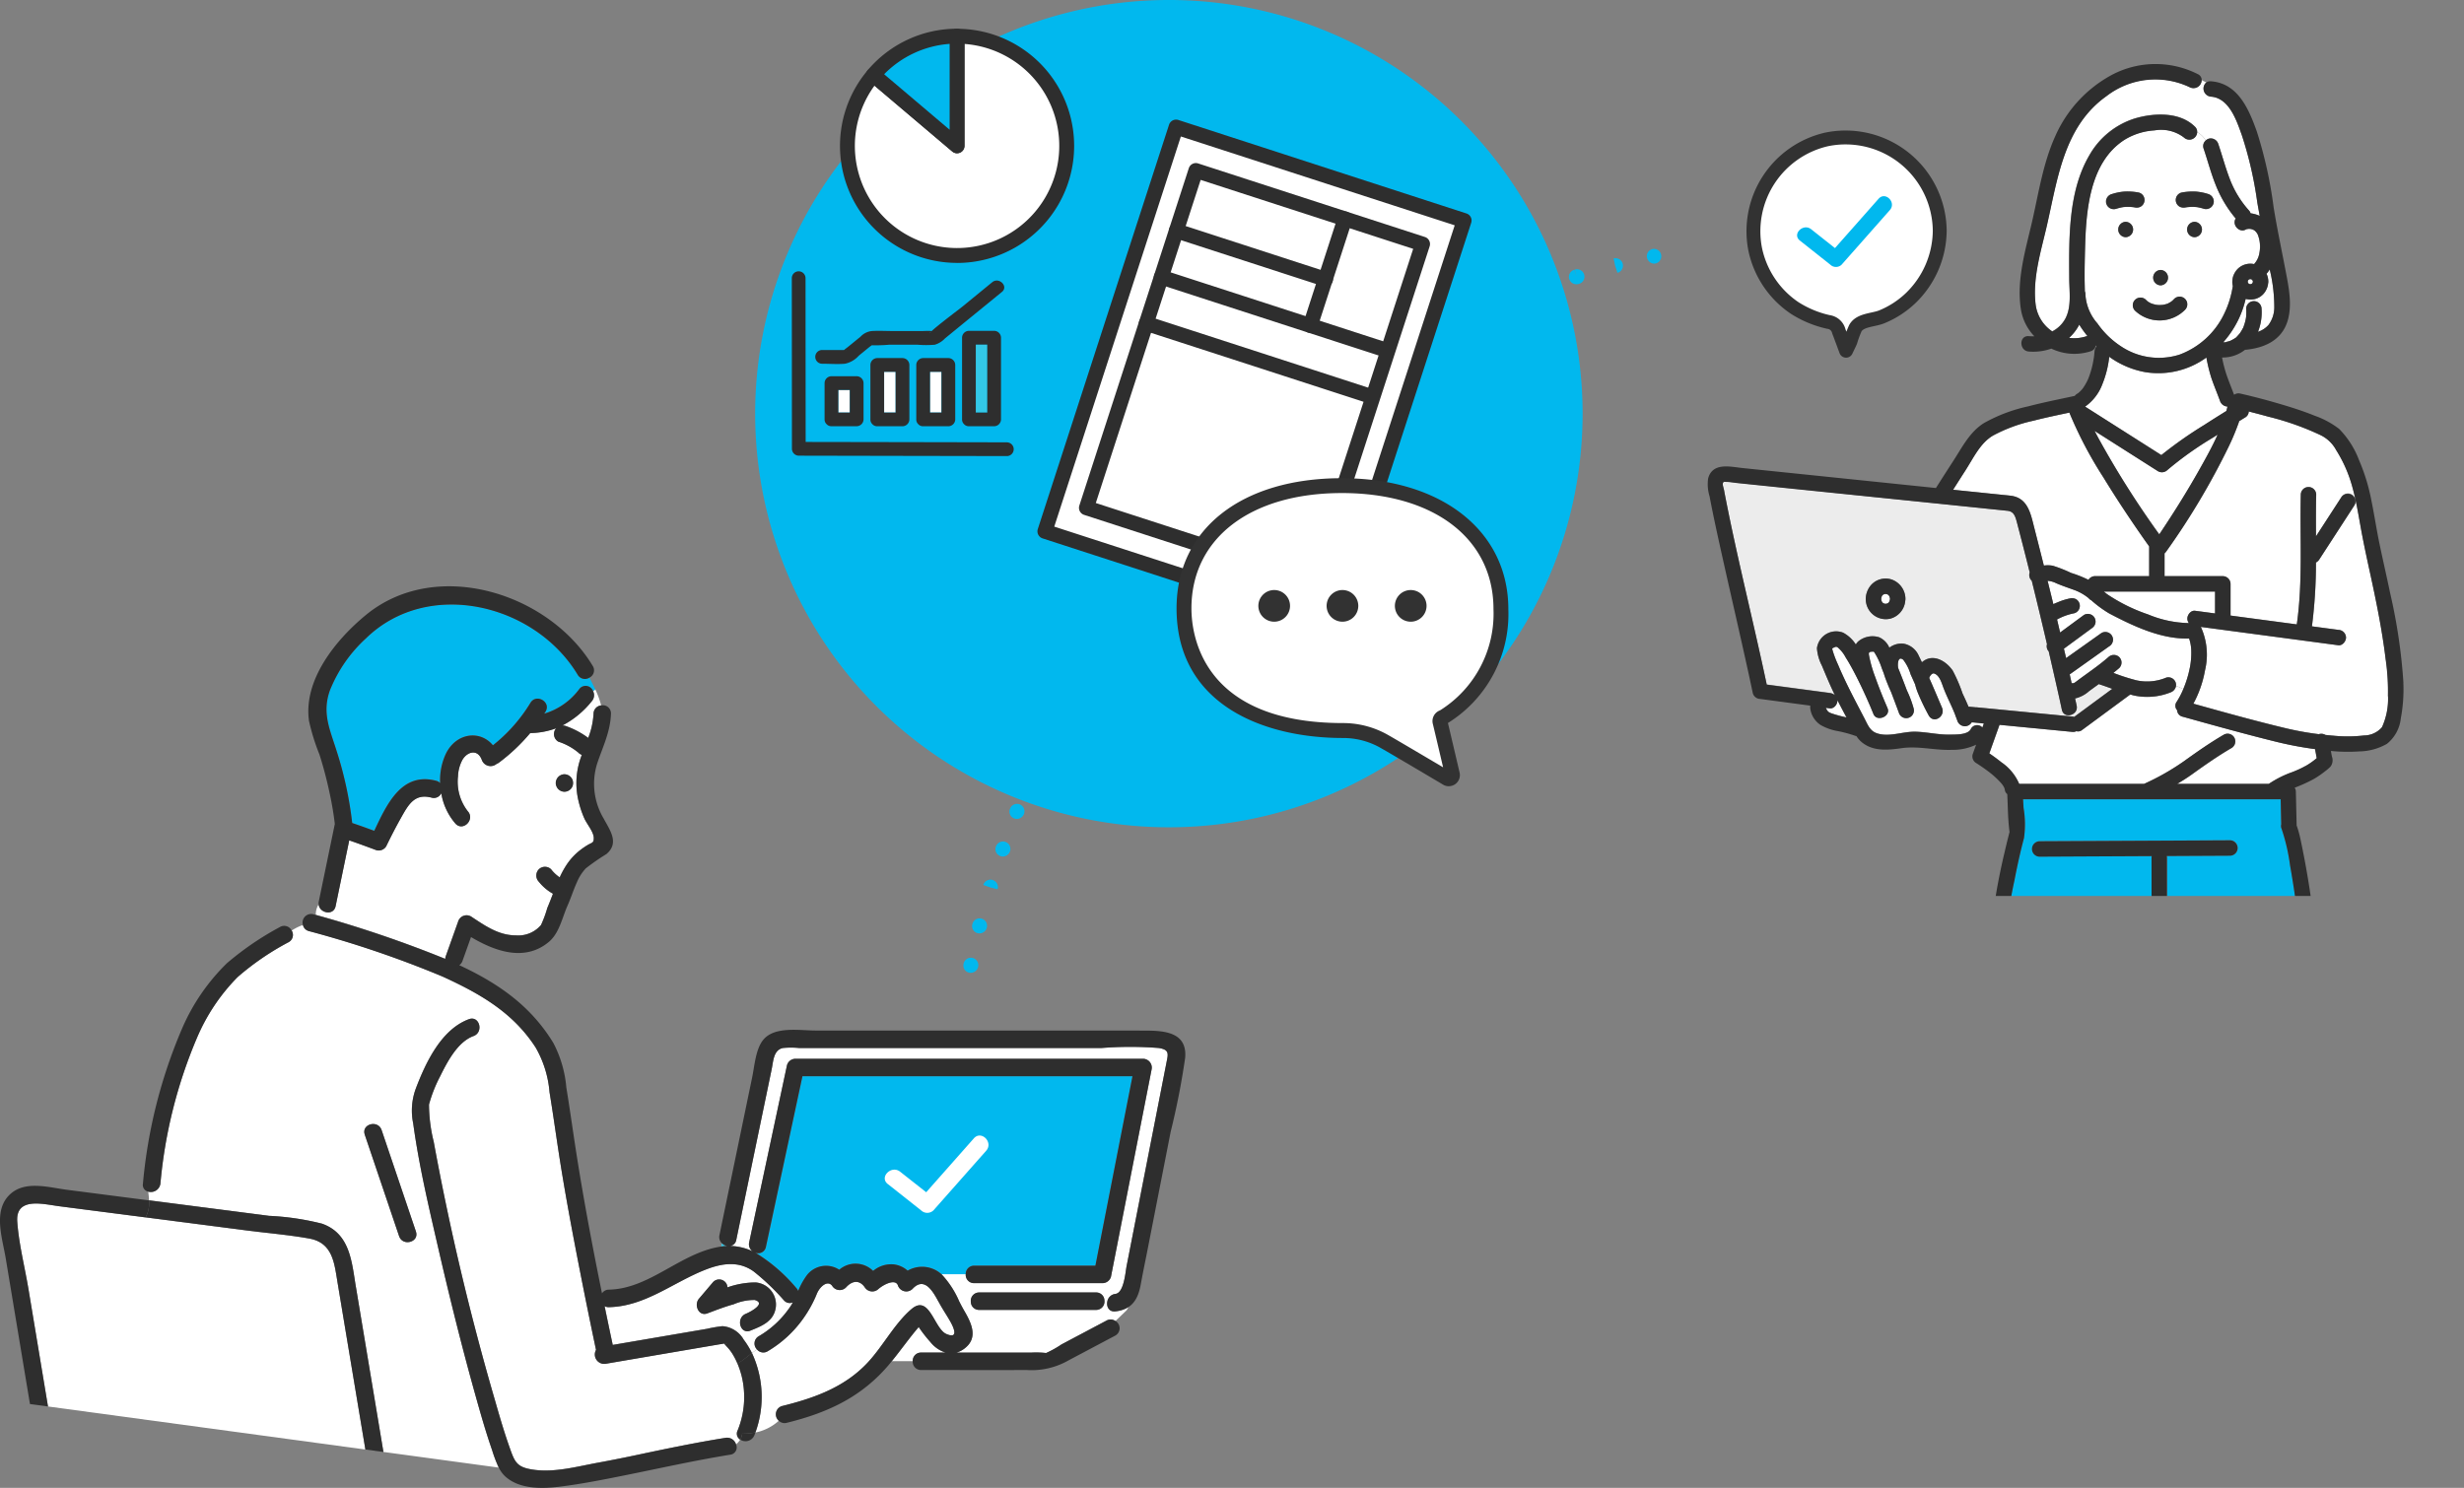
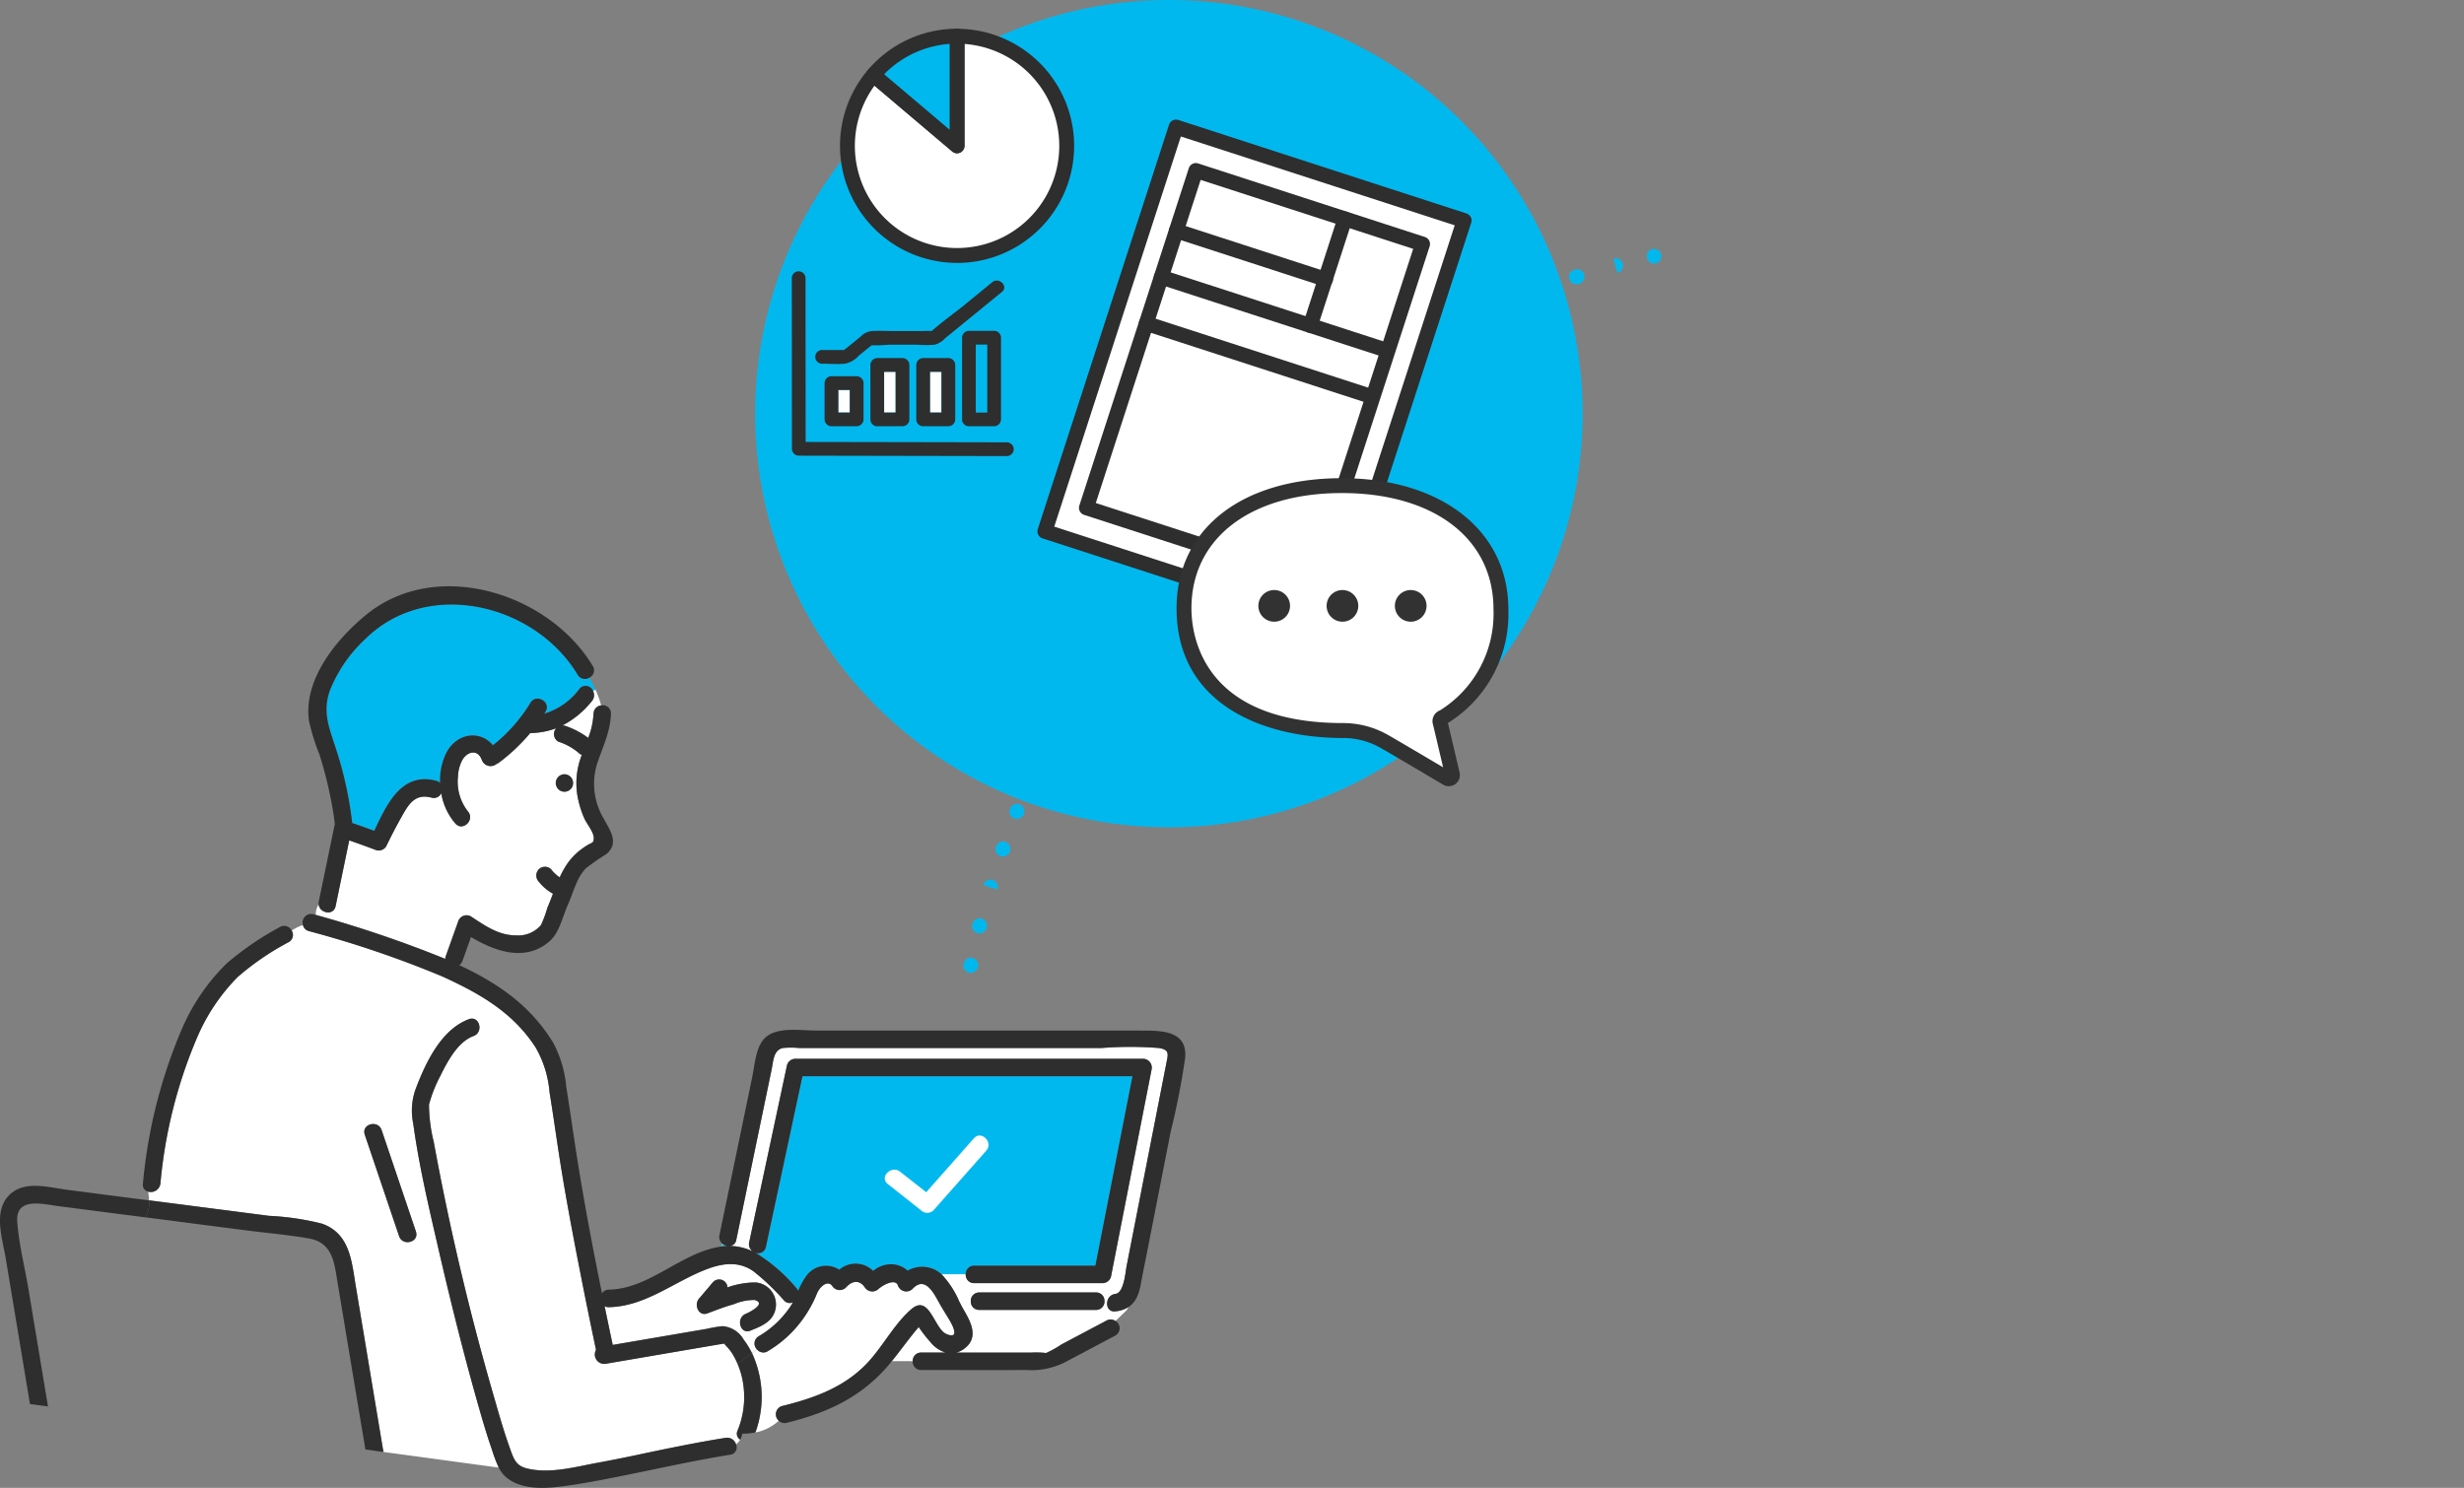
<svg xmlns="http://www.w3.org/2000/svg" width="266.25" height="160.799" viewBox="0 0 266.25 160.799">
  <rect x="0" y="0" width="266.25" height="160.799" fill="#808080" stroke="none" />
  <defs>
    <clipPath id="clip-path">
-       <rect id="長方形_27405" data-name="長方形 27405" width="85.061" height="96.831" fill="none" />
-     </clipPath>
+       </clipPath>
  </defs>
  <g id="グループ_25787" data-name="グループ 25787" transform="translate(0 0)">
    <g id="グループ_25737" data-name="グループ 25737" transform="translate(0 0)">
      <g id="グループ_25741" data-name="グループ 25741">
        <path id="パス_26250" data-name="パス 26250" d="M194.954,128.4a.732.732,0,0,1-.127-.011.785.785,0,0,1-.664-.9c0-.005.009-.055.01-.061a.8.8,0,1,1,1.583.285.83.83,0,0,1-.8.683m.939-4.257a.754.754,0,0,1-.191-.024.786.786,0,0,1-.586-.95l.015-.058a.8.8,0,1,1,1.553.418.831.831,0,0,1-.791.614m1.956-4.774-.782-.191-.758-.273a.8.8,0,1,1,1.54.465m-.782-.191h0Zm1.345-3.345a.763.763,0,0,1-.254-.043.786.786,0,0,1-.5-1l.016-.045a.8.8,0,1,1,1.517.535.835.835,0,0,1-.777.555m1.513-4.068a.763.763,0,0,1-.284-.054.786.786,0,0,1-.461-1.021l.018-.045a.8.8,0,1,1,1.494.6.836.836,0,0,1-.767.523m1.671-4a.767.767,0,0,1-.311-.065.786.786,0,0,1-.421-1.04l.017-.04a.8.8,0,0,1,1.472.648.837.837,0,0,1-.758.5m1.825-3.935a.768.768,0,0,1-.34-.079.785.785,0,0,1-.378-1.056l.019-.039a.8.8,0,1,1,1.444.707.837.837,0,0,1-.745.466m1.979-3.859a.774.774,0,0,1-.369-.093A.786.786,0,0,1,204.7,98.8l.02-.038a.8.8,0,0,1,1.414.766.84.84,0,0,1-.731.436m2.134-3.753a.8.8,0,0,1-.69-1.216l.691.412-.676-.438a.8.8,0,0,1,1.4.8l-.028.048a.8.8,0,0,1-.692.393m2.983-4.089-.7-.4-.653-.471a.8.8,0,1,1,1.352.871m-.7-.4h0Zm3.118-3.157-.683-.428-.633-.5a.8.8,0,0,1,1.315.926m-.683-.428h0Zm2.587-2.671a.8.8,0,0,1-.631-1.3l.631.5-.612-.524a.8.8,0,0,1,1.276.98l-.034.043a.8.8,0,0,1-.631.306m2.741-3.382a.8.8,0,0,1-.621-1.3l.041-.048a.8.8,0,1,1,1.209,1.061.839.839,0,0,1-.628.283m2.889-3.23a.8.8,0,0,1-.6-1.328l.036-.039a.8.8,0,1,1,1.166,1.108.839.839,0,0,1-.606.258M223.5,75.76a.8.8,0,0,1-.569-1.358l.031-.03a.8.8,0,1,1,1.123,1.152.838.838,0,0,1-.584.236m3.166-2.924a.8.8,0,0,1-.531-1.409l.531.6-.507-.626A.8.8,0,0,1,227.24,72.6l-.041.035a.8.8,0,0,1-.53.2m3.31-2.791a.8.8,0,0,1-.5-1.435l.5.631L229.5,68.6a.8.8,0,1,1,1.03,1.235l-.05.04a.8.8,0,0,1-.5.173m3.457-2.649a.8.8,0,0,1-.653-.327.785.785,0,0,1,.162-1.107l.042-.031a.8.8,0,1,1,.932,1.311.833.833,0,0,1-.483.153m4.027-2.6-.482-.646-.41-.693a.8.8,0,0,1,.892,1.338m-.482-.646h0Zm3.7-1.5a.8.8,0,0,1-.7-.39.785.785,0,0,1,.264-1.086l.048-.028a.8.8,0,1,1,.8,1.395.827.827,0,0,1-.414.11m4.175-2.2-.415-.691-.339-.73a.8.8,0,1,1,.754,1.421m-.415-.691h0Zm3.906-1.133a.809.809,0,0,1-.739-.458.786.786,0,0,1,.368-1.058l.044-.021a.8.8,0,1,1,.672,1.462.828.828,0,0,1-.346.076m3.966-1.737a.813.813,0,0,1-.757-.495.787.787,0,0,1,.419-1.039l.047-.019a.8.8,0,0,1,.6,1.493.822.822,0,0,1-.307.059m4.323-1.6-.316-.741-.236-.77a.8.8,0,0,1,.552,1.511m-.316-.741h0Zm4.1-.57a.8.8,0,0,1-.236-1.573l.236.769-.209-.777a.8.8,0,0,1,.5,1.529l-.055.017a.786.786,0,0,1-.236.036m4.411-1.235-.25-.766-.168-.787a.8.8,0,1,1,.418,1.553m-.25-.766h0Zm4.246-.227a.818.818,0,0,1-.8-.631.786.786,0,0,1,.588-.948l.059-.013a.8.8,0,1,1,.157,1.592" transform="translate(-90.055 -23.26)" fill="#01b8ee" />
        <path id="パス_26251" data-name="パス 26251" d="M241.6,44.706A44.705,44.705,0,1,1,196.891,0,44.705,44.705,0,0,1,241.6,44.706" transform="translate(-70.589 -0.001)" fill="#01b8ee" />
        <path id="パス_26252" data-name="パス 26252" d="M209.931,263.333c-.736.085-1.015-.584-.852-1.151h-.331a.9.9,0,0,1-.907,1H195.216a.882.882,0,0,1-.907-.883h-1.233c.161.317.319.624.481.9.779,1.337,1.6,2.939.118,4.113a2.615,2.615,0,0,1-.923.483h7.393c.225,0,.45,0,.675,0a9.837,9.837,0,0,1,1.621.043,11.016,11.016,0,0,0,1.676-.935l2.322-1.232,2.531-1.342a.9.9,0,0,1,.967.05l1.214-1.167.207-.364a3.17,3.17,0,0,1-1.428.483" transform="translate(-89.406 -121.61)" fill="#fff" />
        <path id="パス_26253" data-name="パス 26253" d="M141.237,258.711a25.239,25.239,0,0,0-3.253-3.109c-1.577-1.154-3.365-.913-5.082-.261-3.587,1.364-6.607,4.021-10.584,4.106a.913.913,0,0,1-.461-.108q.433,2.1.879,4.188L132.9,261.79a15.084,15.084,0,0,1,1.684-.288,2.883,2.883,0,0,1,2.3,1.454,8.846,8.846,0,0,1,.894,1.453c.18-.138.361-.271.545-.4a.9.9,0,0,1,.2-1.427,10.427,10.427,0,0,0,3.257-2.989,5.29,5.29,0,0,0,.42-.666.824.824,0,0,1-.961-.218m-.914.939c-.281,1.381-1.537,1.865-2.7,2.335-.99.4-1.485-.958-.841-1.6a1.01,1.01,0,0,1,.339-.22c.438-.176,2.255-1.121.957-1.49a5.58,5.58,0,0,0-2.259.458c-.029.008-.056.017-.085.025-.945.261-1.849.619-2.767.963-.965.361-1.467-.932-.918-1.577l1.528-1.8a.9.9,0,0,1,1.559.568,9.223,9.223,0,0,1,3.034-.532,2.392,2.392,0,0,1,2.158,2.865" transform="translate(-56.522 -118.183)" fill="#fff" />
        <path id="パス_26254" data-name="パス 26254" d="M146.2,270.748c.128.06.219-.031,0,0" transform="translate(-67.813 -125.58)" fill="#33c8e7" />
        <path id="パス_26255" data-name="パス 26255" d="M173.024,262.755c-.38-.683-.826-1.329-1.2-2.015l-.11-.2h0c-.593-1.1-1.526-2.791-2.823-1.383a.957.957,0,0,1-1.578-.417c-.287-.682-1.486-.107-2.095.417a.962.962,0,0,1-1.482-.191c-.606-.866-1.414-.672-2.037.038a.957.957,0,0,1-1.482-.191c-.476-.634-1.286.033-1.627.8a13.116,13.116,0,0,1-1.487,2.723,12.485,12.485,0,0,1-3.858,3.552.883.883,0,0,1-1.152-.2c-.184.125-.366.259-.546.4a11.24,11.24,0,0,1,.374,8.581,5.351,5.351,0,0,0,2.516-1.263.929.929,0,0,1,.376-1.586c3.527-.875,6.838-2.067,9.338-4.805,1.6-1.753,2.827-4.128,4.627-5.67,1.953-1.673,2.465,2.13,3.782,2.689s.806-.653.465-1.266" transform="translate(-70.292 -119.85)" fill="#fff" />
        <path id="パス_26256" data-name="パス 26256" d="M146.013,250.89a1.092,1.092,0,0,1-.6-.3l-.068.362.072-.012a5.877,5.877,0,0,1,.6-.05" transform="translate(-67.417 -116.233)" fill="#33c8e7" />
        <path id="パス_26257" data-name="パス 26257" d="M182.909,270.264h2.645a3.4,3.4,0,0,1-1.645-1.138,14.567,14.567,0,0,1-1.263-1.622c-1.014,1.184-1.915,2.469-2.9,3.68H182a.889.889,0,0,1,.91-.92" transform="translate(-83.373 -124.079)" fill="#fff" />
        <path id="パス_26258" data-name="パス 26258" d="M94.205,129.751a.9.9,0,0,1-1.262-.317c-4.615-7.666-16.176-10.477-22.881-3.928a15.325,15.325,0,0,0-3.894,5.621c-.852,2.4-.038,4.128.692,6.429a40.257,40.257,0,0,1,1.719,7.9c.8.268,1.593.556,2.384.848,1.37-2.908,2.964-6.388,6.688-5.411a.9.9,0,0,1,.433.25,6.7,6.7,0,0,1,.636-3.209c1.113-2.231,3.683-2.55,5.066-.878a17.31,17.31,0,0,0,4.056-4.591c.633-1.036,2.265-.087,1.629.953-.046.075-.1.147-.143.221a7.307,7.307,0,0,0,3.819-2.7.854.854,0,0,1,1.467.287c.082-.062.161-.127.236-.195-.2-.43-.421-.855-.646-1.283" transform="translate(-30.523 -56.518)" fill="#01b8ee" />
        <path id="パス_26259" data-name="パス 26259" d="M116.9,138.982c-.076.068-.154.134-.236.195a.958.958,0,0,1-.132,1.048,9.871,9.871,0,0,1-3.2,2.645,1.212,1.212,0,0,1,.51.108,9.121,9.121,0,0,1,2.286,1.232,8.427,8.427,0,0,0,.575-2.61.91.91,0,0,1,.819-.9,9,9,0,0,0-.627-1.72" transform="translate(-52.567 -64.465)" fill="#fff" />
        <path id="パス_26260" data-name="パス 26260" d="M92.649,156.5a10.683,10.683,0,0,1-.7-2.225,8.248,8.248,0,0,1,.369-4.441c.022-.062.046-.122.068-.182a.922.922,0,0,1-.376-.243,6.518,6.518,0,0,0-2.169-1.187.951.951,0,0,1-.338-1.291.928.928,0,0,1,.114-.156,8.227,8.227,0,0,1-2.807.522,20.112,20.112,0,0,1-3.375,3.192.946.946,0,0,1-.244.131,1.01,1.01,0,0,1-1.605-.4c-.435-1.211-1.543-.946-2.09-.05a4.045,4.045,0,0,0-.49,1.8,5.192,5.192,0,0,0,1.058,3.777c.814.9-.517,2.237-1.335,1.335A6.654,6.654,0,0,1,77.2,153.8a.881.881,0,0,1-1.052.477c-1.847-.484-2.505.764-3.335,2.244-.551.983-1.065,1.989-1.556,3a.945.945,0,0,1-1.066.434c-.976-.36-1.952-.725-2.938-1.06q-.736,3.554-1.471,7.108c-.223,1.077-1.729.762-1.832-.185a2.032,2.032,0,0,0-.308,1.128A127.912,127.912,0,0,1,77.628,171.7a.947.947,0,0,1,.053-.287l1.335-3.738a.955.955,0,0,1,1.387-.564c1.5.986,2.964,2.044,4.844,2.047a3.219,3.219,0,0,0,2.727-1.119,12.55,12.55,0,0,0,.681-1.844c.213-.493.411-1.014.612-1.539a5.168,5.168,0,0,1-1.533-1.3.965.965,0,0,1,0-1.334.949.949,0,0,1,1.335,0,3.936,3.936,0,0,0,.926.867,9.645,9.645,0,0,1,.819-1.471,6.694,6.694,0,0,1,1.278-1.381,8.321,8.321,0,0,1,.9-.631c.479-.293.692-.212.683-.783-.011-.657-.767-1.521-1.028-2.129m-2.138-2.852a.945.945,0,0,1,0-1.888.945.945,0,0,1,0,1.888" transform="translate(-29.518 -68.081)" fill="#fff" />
        <path id="パス_26261" data-name="パス 26261" d="M188.78,237.694c.93-.107,1.083-2.359,1.21-3.008q.533-2.721,1.066-5.441l2.588-13.208.724-3.7c.147-.749.064-1.058-.891-1.218a39.407,39.407,0,0,0-6.193,0H154.6a8.939,8.939,0,0,0-1.748,0c-1.023.223-1.033,1.429-1.212,2.294l-3.823,18.436a.786.786,0,0,1-.661.663,5.963,5.963,0,0,1,2.443.587.922.922,0,0,1-.389-.986l4.087-19.138a.956.956,0,0,1,.91-.693h37.569a.958.958,0,0,1,.91,1.2L188.3,235.839a.955.955,0,0,1-.91.693H173.518a.894.894,0,0,1-.91-.967h-2.614a10.029,10.029,0,0,1,1.933,2.98h1.233a.9.9,0,0,1,.907-1H186.69a.883.883,0,0,1,.907.89h.331a.987.987,0,0,1,.852-.737" transform="translate(-68.255 -97.859)" fill="#fff" />
        <path id="パス_26262" data-name="パス 26262" d="M175.864,237.407h13.1l4.012-20.474H157.314q-1.97,9.222-3.939,18.445a.838.838,0,0,1-1.162.617,17.992,17.992,0,0,1,4.439,3.821.977.977,0,0,1,.207.329,7.8,7.8,0,0,1,.9-1.65,2.616,2.616,0,0,1,3.539-.647,2.7,2.7,0,0,1,3.661.128,3.029,3.029,0,0,1,2.264-.7,2.764,2.764,0,0,1,1.464.673,3.136,3.136,0,0,1,3.224.058,3.254,3.254,0,0,1,.431.327h2.614a.889.889,0,0,1,.91-.921" transform="translate(-70.602 -100.622)" fill="#01b8ee" />
        <path id="パス_26263" data-name="パス 26263" d="M93.55,241.109a9.537,9.537,0,0,0,.436-5.941,9.346,9.346,0,0,0-.438-1.3,3.78,3.78,0,0,1-2.034.651,3.78,3.78,0,0,0,2.034-.651,7.212,7.212,0,0,0-.411-.838,4.976,4.976,0,0,0-.689-.955c-.044-.045-.236-.25-.345-.391-.223.049-.452.077-.677.115L89,232.213l-9.7,1.658a1.015,1.015,0,0,1-1.04-1.5q-.844-3.977-1.626-7.967c-.9-4.59-1.775-9.19-2.475-13.815-.306-2.025-.592-4.053-.924-6.075a11.536,11.536,0,0,0-1.5-4.824c-2.455-3.809-6.068-5.849-10.076-7.679A112.471,112.471,0,0,0,47.219,187.1a.88.88,0,0,1-.63-.639,5.19,5.19,0,0,0-1.214.6.887.887,0,0,1-.324,1.248,29.06,29.06,0,0,0-5.522,3.78,21,21,0,0,0-4.394,6.576,52.054,52.054,0,0,0-3.945,15.748,1.042,1.042,0,0,1-1.317.862c.038.314.075.627.09.941l12.972,1.677a28.556,28.556,0,0,1,5.722.847c3.043,1.077,3.206,4.142,3.653,6.822q1.487,8.923,2.975,17.846L67.747,245.1a14.506,14.506,0,0,1-.716-1.881c-.659-1.891-1.211-3.821-1.751-5.749-1.506-5.37-2.845-10.788-4.1-16.222-1.014-4.4-2.063-8.843-2.674-13.326a6.874,6.874,0,0,1,.275-3.779c1.062-2.792,2.737-6.4,5.74-7.506,1.143-.423,1.632,1.4.5,1.82-1.751.648-2.855,2.841-3.635,4.4a15.2,15.2,0,0,0-1.177,3,17.016,17.016,0,0,0,.51,4.024,281.539,281.539,0,0,0,6.632,27.99c.479,1.678.968,3.357,1.551,5,.592,1.67.776,2.234,2.787,2.478,2.218.268,4.576-.38,6.747-.778q2.252-.413,4.49-.893c3.1-.662,6.2-1.3,9.333-1.8a1.006,1.006,0,0,1,1.128.718,2.018,2.018,0,0,0,.448-.525.75.75,0,0,1-.289-.965M58.8,219.586c.391,1.155-1.433,1.647-1.82.5l-3.709-10.968c-.391-1.155,1.433-1.647,1.82-.5L58.8,219.586" transform="translate(-13.856 -86.49)" fill="#fff" />
-         <path id="パス_26264" data-name="パス 26264" d="M38.079,251.141c-.346-2.077-.506-4.307-3.063-4.764-2.217-.4-4.494-.581-6.727-.869l-10.948-1.415c-.019.034-.033.068-.054.1.02-.034.035-.068.054-.1l-9.38-1.212c-1.642-.212-4.684-1.046-4.491,1.672.172,2.411.811,4.877,1.207,7.259q1.058,6.358,2.115,12.716l34.294,4.652q-1.5-9.02-3.007-18.039" transform="translate(-1.606 -112.524)" fill="#fff" />
-         <path id="パス_26265" data-name="パス 26265" d="M149.178,289.509a1.035,1.035,0,0,0,1.531-.463c.041-.1.075-.21.113-.315a7.06,7.06,0,0,1-1.431.144,1.707,1.707,0,0,1-.212.635" transform="translate(-69.194 -133.924)" fill="#2e2e2e" />
        <path id="パス_26266" data-name="パス 26266" d="M193.068,264.48l-.812.781.812-.781a.9.9,0,0,0-.967-.05l-2.531,1.342L187.248,267a10.973,10.973,0,0,1-1.676.935,9.766,9.766,0,0,0-1.621-.043c-.225,0-.45,0-.675,0h-7.393a2.625,2.625,0,0,0,.923-.483c1.484-1.174.661-2.776-.118-4.114-.162-.278-.32-.585-.481-.9h-2.251l.11.2c.375.686.821,1.331,1.2,2.015.342.613.866,1.831-.465,1.266s-1.828-4.363-3.782-2.689c-1.8,1.542-3.025,3.917-4.627,5.67-2.5,2.738-5.811,3.93-9.338,4.8a.929.929,0,0,0-.375,1.587,6.439,6.439,0,0,0,.751-.8,6.439,6.439,0,0,1-.751.8.882.882,0,0,0,.877.234c4.453-1.1,8.12-2.8,11.094-6.35.088-.106.172-.215.258-.322h0c.985-1.212,1.886-2.5,2.9-3.68a14.564,14.564,0,0,0,1.263,1.623,3.391,3.391,0,0,0,1.645,1.137h-2.645a.889.889,0,0,0-.91.92h0a.894.894,0,0,0,.91.968c3.808,0,7.617.009,11.426,0a8.028,8.028,0,0,0,4.473-1.028l5.081-2.694a.907.907,0,0,0,.014-1.58" transform="translate(-72.536 -121.709)" fill="#2e2e2e" />
        <path id="パス_26267" data-name="パス 26267" d="M151.446,166.185H116.44c-1.722,0-4.474-.5-5.691,1.024-.808,1.011-.923,2.79-1.183,4.041l-1.343,6.478L106.031,188.3a.912.912,0,0,0,.258.868l.231-1.235-.231,1.235a1.1,1.1,0,0,0,.6.3c-.2.007-.393.023-.6.05l-.072.012-.388,2.071.388-2.071c-4.364.635-7.669,4.562-12.133,4.658a.875.875,0,0,0-.744.4c-1.067-5.237-2.055-10.493-2.867-15.771-.332-2.16-.632-4.325-.987-6.482a12.634,12.634,0,0,0-1.409-4.818c-2.38-3.91-5.773-6.313-9.832-8.244-.108-.052-.217-.1-.325-.151a.954.954,0,0,0,.35-.471l.917-2.568c2.577,1.529,5.782,2.7,8.394.537,1.144-.947,1.449-2.608,2.026-3.912.375-.845.652-1.733,1.035-2.575a5.054,5.054,0,0,1,.948-1.474,23.416,23.416,0,0,1,2.231-1.547c1.417-1.206.381-2.569-.307-3.85a7.331,7.331,0,0,1-.683-5.97c.61-1.808,1.413-3.4,1.478-5.343a.876.876,0,0,0-1.067-.9A5.416,5.416,0,0,1,93.366,133a5.416,5.416,0,0,0-.119-1.951.91.91,0,0,0-.82.9,8.412,8.412,0,0,1-.575,2.611,9.122,9.122,0,0,0-2.286-1.232,1.194,1.194,0,0,0-.51-.108,9.866,9.866,0,0,0,3.195-2.645.958.958,0,0,0,.132-1.048,16.273,16.273,0,0,0-1.849,1.274,16.273,16.273,0,0,1,1.849-1.274.854.854,0,0,0-1.467-.287,7.308,7.308,0,0,1-3.819,2.7c.047-.075.1-.146.143-.222.635-1.039-1-1.989-1.63-.952a17.308,17.308,0,0,1-4.055,4.591c-1.382-1.672-3.953-1.353-5.066.877a6.7,6.7,0,0,0-.636,3.209.9.9,0,0,0-.433-.25c-3.724-.977-5.318,2.5-6.688,5.41-.791-.292-1.584-.58-2.384-.848a40.218,40.218,0,0,0-1.719-7.9c-.729-2.3-1.543-4.024-.691-6.429a15.325,15.325,0,0,1,3.894-5.621c6.706-6.548,18.266-3.738,22.881,3.928a.9.9,0,0,0,1.262.317c-.283-.541-.567-1.086-.81-1.653.243.567.527,1.112.81,1.653a.879.879,0,0,0,.368-1.269c-4.743-7.879-16.909-11.745-24.5-5.518-3.218,2.639-6.784,6.982-6.165,11.445a22.7,22.7,0,0,0,1.134,3.649c.425,1.341.783,2.7,1.077,4.08a34.6,34.6,0,0,1,.581,3.422l-1.734,8.384a.994.994,0,0,0-.012.316,1.226,1.226,0,0,1,.444-.364,1.226,1.226,0,0,0-.444.364c.1.948,1.609,1.263,1.832.185q.735-3.553,1.471-7.107c.985.335,1.962.7,2.938,1.06a.945.945,0,0,0,1.066-.434c.492-1.014,1.006-2.02,1.556-3,.829-1.48,1.488-2.729,3.335-2.244a.881.881,0,0,0,1.052-.477,6.657,6.657,0,0,0,1.531,3.281c.817.9,2.149-.436,1.335-1.334a5.193,5.193,0,0,1-1.058-3.777,4.049,4.049,0,0,1,.49-1.8c.547-.9,1.655-1.161,2.09.05a1.01,1.01,0,0,0,1.605.4.931.931,0,0,0,.244-.131,20.048,20.048,0,0,0,3.375-3.192,8.24,8.24,0,0,0,2.807-.521.92.92,0,0,0-.114.155.952.952,0,0,0,.338,1.292,6.508,6.508,0,0,1,2.169,1.186.912.912,0,0,0,.376.243c-.022.061-.046.121-.068.183a8.253,8.253,0,0,0-.369,4.441,10.681,10.681,0,0,0,.7,2.225c.261.607,1.017,1.471,1.028,2.128.01.572-.2.491-.683.784a8.317,8.317,0,0,0-.9.63,6.711,6.711,0,0,0-1.278,1.381,9.57,9.57,0,0,0-.819,1.471,3.929,3.929,0,0,1-.926-.868.95.95,0,0,0-1.335,0,.966.966,0,0,0,0,1.335,5.168,5.168,0,0,0,1.533,1.3c-.2.524-.4,1.046-.612,1.539a12.566,12.566,0,0,1-.681,1.844,3.22,3.22,0,0,1-2.727,1.119c-1.88,0-3.342-1.061-4.844-2.047a.955.955,0,0,0-1.387.564l-1.335,3.738a.969.969,0,0,0-.053.288,127.8,127.8,0,0,0-13.989-4.753c-.035.524-.056,1.039-.506,1.339.45-.3.471-.815.506-1.339l-.256-.077a.93.93,0,0,0-1.132,1.182c.084-.027.166-.059.253-.08-.086.021-.168.053-.253.08a.88.88,0,0,0,.63.639,112.389,112.389,0,0,1,14.435,4.906c4.008,1.83,7.622,3.869,10.077,7.678a11.552,11.552,0,0,1,1.5,4.824c.331,2.021.618,4.049.924,6.074.7,4.626,1.571,9.226,2.475,13.816q.785,3.988,1.626,7.966a1.015,1.015,0,0,0,1.039,1.5l9.7-1.659,2.426-.414c.224-.039.454-.067.677-.115.108.14.3.346.345.391a4.931,4.931,0,0,1,.689.955,7.257,7.257,0,0,1,.411.837c.542-.337,1.047-.758,1.56-1.152a8.808,8.808,0,0,0-.894-1.453,2.883,2.883,0,0,0-2.3-1.454,15.131,15.131,0,0,0-1.684.288l-10.166,1.738q-.446-2.092-.879-4.189a.9.9,0,0,0,.461.108c3.978-.085,7-2.742,10.584-4.106,1.716-.652,3.5-.893,5.082.261a25.281,25.281,0,0,1,3.253,3.109.824.824,0,0,0,.961.218,5.315,5.315,0,0,1-.421.666,10.416,10.416,0,0,1-3.257,2.989.9.9,0,0,0-.2,1.427,4.928,4.928,0,0,1,1.207-.631,4.928,4.928,0,0,0-1.207.631.884.884,0,0,0,1.152.2,12.484,12.484,0,0,0,3.858-3.552,13.145,13.145,0,0,0,1.487-2.724c.34-.764,1.151-1.429,1.627-.8a.957.957,0,0,0,1.482.191c.623-.709,1.43-.9,2.037-.038a.962.962,0,0,0,1.482.191c.609-.524,1.807-1.1,2.095-.417a.957.957,0,0,0,1.577.417c1.3-1.408,2.23.285,2.823,1.383h2.251a10.028,10.028,0,0,0-1.933-2.98h0a3.221,3.221,0,0,0-.43-.328,3.137,3.137,0,0,0-3.225-.058,2.759,2.759,0,0,0-1.464-.673,3.031,3.031,0,0,0-2.265.7,2.7,2.7,0,0,0-3.661-.127,2.615,2.615,0,0,0-3.539.647,7.783,7.783,0,0,0-.9,1.65.978.978,0,0,0-.208-.329,17.967,17.967,0,0,0-4.438-3.82.839.839,0,0,0,1.162-.617L115,171.121h35.663L146.654,191.6h-13.1a.889.889,0,0,0-.91.922h0a.893.893,0,0,0,.91.966h13.874a.955.955,0,0,0,.91-.693q2.19-11.181,4.381-22.362a.957.957,0,0,0-.91-1.195H114.24a.957.957,0,0,0-.91.693l-4.086,19.138a.921.921,0,0,0,.389.986,5.963,5.963,0,0,0-2.443-.587.786.786,0,0,0,.661-.663l3.823-18.436c.179-.864.189-2.071,1.212-2.294a8.944,8.944,0,0,1,1.748,0h32.687a39.4,39.4,0,0,1,6.193,0c.954.16,1.038.469.891,1.218q-.362,1.849-.725,3.7-1.293,6.6-2.588,13.208-.533,2.721-1.066,5.441c-.128.649-.28,2.9-1.21,3.008a.987.987,0,0,0-.853.737h0c-.162.566.117,1.235.853,1.151,1.778-.2,2.445-1.287,2.738-2.9.228-1.263.494-2.521.74-3.78l2.5-12.755a80.969,80.969,0,0,0,1.559-7.96c.282-3.082-2.826-2.949-4.907-2.949M74.175,139.919c.629.315.944-.629,1.573-.315-.629-.315-.944.629-1.573.315m32.5,60.059c.219-.031.128.06,0,0" transform="translate(-28.291 -54.81)" fill="#2e2e2e" />
        <path id="パス_26268" data-name="パス 26268" d="M149.015,275.18a9.537,9.537,0,0,1-.436,5.941.75.75,0,0,0,.289.965,1.71,1.71,0,0,0,.213-.635h0a1.9,1.9,0,0,0-.021-.629,1.9,1.9,0,0,1,.021.629,7,7,0,0,0,1.431-.144,11.237,11.237,0,0,0-.374-8.58c-.514.394-1.019.814-1.561,1.152a9.377,9.377,0,0,1,.438,1.3" transform="translate(-68.884 -126.501)" fill="#2e2e2e" />
        <path id="パス_26269" data-name="パス 26269" d="M112.97,156.075a.944.944,0,0,0,0,1.888.944.944,0,0,0,0-1.888" transform="translate(-51.977 -72.394)" fill="#2e2e2e" />
        <path id="パス_26270" data-name="パス 26270" d="M44.874,187.133c-.6.389-1.14.849-1.68,1.209.54-.36,1.081-.82,1.68-1.209a.9.9,0,0,0-1.277-.382,32.257,32.257,0,0,0-5.725,3.911A22.072,22.072,0,0,0,33,197.785a54.916,54.916,0,0,0-4.2,16.7.74.74,0,0,0,.57.862,5.769,5.769,0,0,1-.019-1.837,5.769,5.769,0,0,0,.019,1.837,1.042,1.042,0,0,0,1.317-.862,52.04,52.04,0,0,1,3.946-15.748,21,21,0,0,1,4.394-6.576,29.065,29.065,0,0,1,5.522-3.78.887.887,0,0,0,.324-1.248" transform="translate(-13.355 -86.56)" fill="#2e2e2e" />
        <path id="パス_26271" data-name="パス 26271" d="M75.286,227.221c-.387-1.145-2.211-.654-1.82.5l3.709,10.968c.387,1.145,2.211.654,1.82-.5l-3.709-10.968" transform="translate(-34.051 -105.092)" fill="#2e2e2e" />
        <path id="パス_26272" data-name="パス 26272" d="M118.048,251.344a3.452,3.452,0,0,1-2.191.728,3.452,3.452,0,0,0,2.191-.728,1.006,1.006,0,0,0-1.128-.717c-3.133.506-6.231,1.14-9.333,1.8q-2.239.478-4.49.894c-2.171.4-4.529,1.046-6.747.777-2.011-.243-2.2-.807-2.787-2.478-.583-1.645-1.072-3.325-1.551-5a281.59,281.59,0,0,1-6.632-27.991,17.012,17.012,0,0,1-.51-4.024,15.2,15.2,0,0,1,1.177-3c.78-1.564,1.884-3.756,3.635-4.4,1.13-.418.641-2.243-.5-1.82-3,1.111-4.677,4.714-5.74,7.506a6.874,6.874,0,0,0-.275,3.779c.611,4.483,1.66,8.922,2.674,13.326,1.251,5.434,2.59,10.853,4.1,16.222.54,1.928,1.092,3.858,1.751,5.749a14.527,14.527,0,0,0,.716,1.88l2.065.28-2.065-.28a3.321,3.321,0,0,0,.666.92c1.572,1.466,4.114,1.374,6.081,1.12,2.343-.3,4.678-.766,6.993-1.232,3.76-.757,7.49-1.595,11.278-2.206a.788.788,0,0,0,.626-1.1" transform="translate(-38.513 -95.234)" fill="#2e2e2e" />
        <path id="パス_26273" data-name="パス 26273" d="M208.177,261.412h1.915a.883.883,0,0,0-.907-.89H196.56a.9.9,0,0,0-.907,1h0a.883.883,0,0,0,.907.883h12.625a.9.9,0,0,0,.907-1Z" transform="translate(-90.75 -120.84)" fill="#2e2e2e" />
        <path id="パス_26274" data-name="パス 26274" d="M146.234,263.407c1.167-.469,2.422-.954,2.7-2.334a2.391,2.391,0,0,0-2.158-2.865,9.206,9.206,0,0,0-3.033.532.9.9,0,0,0-1.56-.568l-1.528,1.8c-.548.646-.046,1.939.918,1.578.918-.344,1.823-.7,2.768-.964l.085-.025a5.589,5.589,0,0,1,2.259-.458c1.3.369-.518,1.314-.956,1.489a1,1,0,0,0-.338.221c-.645.641-.15,2,.84,1.6" transform="translate(-65.138 -119.605)" fill="#2e2e2e" />
        <path id="パス_26275" data-name="パス 26275" d="M52.067,251.3c-.447-2.68-.61-5.744-3.653-6.822a28.593,28.593,0,0,0-5.721-.847l-12.973-1.677a3.324,3.324,0,0,1-.37,1.84L40.3,245.212c2.233.288,4.51.473,6.727.87,2.556.457,2.717,2.688,3.063,4.764q1.5,9.02,3.007,18.039l1.948.264q-1.487-8.923-2.975-17.846" transform="translate(-13.613 -112.229)" fill="#2e2e2e" />
        <path id="パス_26276" data-name="パス 26276" d="M16.106,240.6l-8.88-1.147c-1.955-.253-4.475-1.022-6.109.461-1.917,1.741-.866,4.735-.5,6.934q1.31,7.882,2.621,15.762l1.948.264q-1.058-6.358-2.115-12.716c-.4-2.382-1.036-4.849-1.207-7.259-.193-2.717,2.849-1.884,4.491-1.672l9.38,1.212a3.324,3.324,0,0,0,.37-1.84" transform="translate(0 -110.869)" fill="#2e2e2e" />
        <path id="パス_26277" data-name="パス 26277" d="M178.636,234.13l3.6,2.848a.963.963,0,0,0,1.335,0l5.7-6.446c.8-.907-.529-2.247-1.335-1.335l-5.147,5.824L179.97,232.8c-.943-.746-2.287.581-1.334,1.334" transform="translate(-82.706 -106.169)" fill="#fff" />
        <path id="パス_26278" data-name="パス 26278" d="M187.438,68.893c-.008-.017.021-.058.077-.117-.064.025-.1.061-.077.117" transform="translate(-86.936 -31.901)" fill="#fff" />
        <path id="パス_26279" data-name="パス 26279" d="M170.438,72.414a.5.5,0,0,1,.063,0c0-.023-.026-.02-.063,0" transform="translate(-79.055 -33.582)" fill="#fff" />
-         <rect id="長方形_27399" data-name="長方形 27399" width="1.241" height="7.348" transform="translate(105.439 37.238)" fill="#33c8e7" />
        <path id="パス_26280" data-name="パス 26280" d="M194.631,66.686a.752.752,0,0,0-.742.742v8.831a.685.685,0,0,0,.2.5.34.34,0,0,0,.024.025l.014.014a.684.684,0,0,0,.505.2h2.725a.753.753,0,0,0,.742-.742V67.428a.752.752,0,0,0-.742-.742Zm1.983,8.831h-1.241V68.17h1.241Z" transform="translate(-89.933 -30.932)" fill="#2e2e2e" />
        <rect id="長方形_27400" data-name="長方形 27400" width="1.241" height="4.404" transform="translate(100.488 40.181)" fill="#fff" />
        <path id="パス_26281" data-name="パス 26281" d="M185.4,72.176a.753.753,0,0,0-.742.742v5.888a.683.683,0,0,0,.2.5c.007.009.016.017.024.026l.014.013a.686.686,0,0,0,.506.2h2.724a.752.752,0,0,0,.742-.742V72.918a.752.752,0,0,0-.742-.742Zm1.983,5.888h-1.241v-4.4h1.241Z" transform="translate(-85.649 -33.478)" fill="#2e2e2e" />
        <rect id="長方形_27401" data-name="長方形 27401" width="1.241" height="4.404" transform="translate(95.536 40.181)" fill="#fff" />
        <path id="パス_26282" data-name="パス 26282" d="M176.16,72.176a.752.752,0,0,0-.742.742v5.888a.683.683,0,0,0,.2.5c.007.009.016.017.024.026l.014.013a.684.684,0,0,0,.505.2h2.725a.752.752,0,0,0,.742-.742V72.918a.753.753,0,0,0-.742-.742Zm1.983,5.888H176.9v-4.4h1.241Z" transform="translate(-81.365 -33.478)" fill="#2e2e2e" />
        <rect id="長方形_27402" data-name="長方形 27402" width="1.241" height="2.442" transform="translate(90.584 42.144)" fill="#fff" />
        <path id="パス_26283" data-name="パス 26283" d="M166.924,75.836a.753.753,0,0,0-.742.742V80.5a.683.683,0,0,0,.2.5c.008.009.016.017.024.026l.014.013a.686.686,0,0,0,.506.2h2.724a.753.753,0,0,0,.742-.742V76.578a.753.753,0,0,0-.742-.742Zm1.983,3.925h-1.241V77.32h1.241Z" transform="translate(-77.081 -35.176)" fill="#2e2e2e" />
        <path id="パス_26284" data-name="パス 26284" d="M176.88,62.008c-.347-.035-.717,0-1.066,0h-3.047c-.77,0-1.559-.048-2.329,0a1.93,1.93,0,0,0-1.209.6L167.892,63.7c-.14.115-.313.227-.447.357-.6,0-2.166,0-2.374,0a.742.742,0,0,0,0,1.484c.81,0,1.653.07,2.459,0a2.745,2.745,0,0,0,1.5-.868l1.173-.96c.057-.046.152-.106.239-.169a16.532,16.532,0,0,0,1.862-.057h3.088a11.327,11.327,0,0,0,1.849,0,2.481,2.481,0,0,0,1.107-.684l2.033-1.663L184.5,57.78c.739-.6-.316-1.649-1.049-1.049l-3.264,2.67c-.222.182-2.617,1.98-3.279,2.61l-.024,0m-9.263,2.051c.038-.018.062-.021.063,0a.5.5,0,0,0-.063,0m9.119-1.84c-.027-.056.013-.093.077-.117-.055.06-.084.1-.077.117" transform="translate(-76.234 -26.231)" fill="#2e2e2e" />
        <path id="パス_26285" data-name="パス 26285" d="M182.813,73.192q-10.869-.023-21.739-.041-.008-8.851-.013-17.7a.742.742,0,0,0-1.484,0q.009,9.221.014,18.442a.752.752,0,0,0,.742.742q11.24.024,22.48.043a.742.742,0,0,0,0-1.484" transform="translate(-74.018 -25.387)" fill="#2e2e2e" />
        <path id="パス_26286" data-name="パス 26286" d="M182.636,7.293V19.142L173.6,11.484a11.847,11.847,0,1,0,9.039-4.191" transform="translate(-79.217 -3.383)" fill="#fff" />
        <path id="パス_26287" data-name="パス 26287" d="M181.94,31.1a12.65,12.65,0,0,1-9.652-20.83.8.8,0,0,1,1.133-.093l7.715,6.535V6.6a.8.8,0,0,1,.8-.8,12.653,12.653,0,1,1,0,25.306m-8.923-19.158a11.043,11.043,0,1,0,9.727-4.51V18.446a.8.8,0,0,1-1.324.614Z" transform="translate(-78.521 -2.688)" fill="#2e2e2e" />
        <path id="パス_26288" data-name="パス 26288" d="M185.067,7.293a11.821,11.821,0,0,0-9.039,4.191l9.039,7.657Z" transform="translate(-81.648 -3.383)" fill="#01b8ee" />
        <path id="パス_26289" data-name="パス 26289" d="M184.371,19.25a.806.806,0,0,1-.521-.19L174.813,11.4a.8.8,0,0,1-.094-1.134,12.638,12.638,0,0,1,9.652-4.475.8.8,0,0,1,.8.8V18.446a.8.8,0,0,1-.8.8m-7.883-8.536,7.078,6V7.43a11.026,11.026,0,0,0-7.078,3.283" transform="translate(-80.952 -2.688)" fill="#2e2e2e" />
        <rect id="長方形_27403" data-name="長方形 27403" width="45.935" height="32.717" transform="translate(112.908 57.427) rotate(-72.025)" fill="#fff" />
        <path id="パス_26290" data-name="パス 26290" d="M241.008,79.513a.8.8,0,0,1-.248-.04l-31.121-10.1a.8.8,0,0,1-.516-1.013L223.3,24.671a.8.8,0,0,1,1.013-.517l31.121,10.1a.8.8,0,0,1,.517,1.013L241.773,78.957a.8.8,0,0,1-.765.557M210.9,68.1l29.59,9.6,13.68-42.163-29.59-9.6Z" transform="translate(-96.98 -11.186)" fill="#2e2e2e" />
        <path id="パス_26291" data-name="パス 26291" d="M242.753,78.88a.8.8,0,0,1-.248-.039L218.01,70.894a.8.8,0,0,1-.516-1.013L229.32,33.43a.8.8,0,0,1,1.013-.517l24.494,7.947a.8.8,0,0,1,.517,1.013L243.518,78.324a.8.8,0,0,1-.765.556m-23.481-9.268,22.964,7.451,11.33-34.92L230.6,34.692Z" transform="translate(-100.863 -15.249)" fill="#2e2e2e" />
        <path id="パス_26292" data-name="パス 26292" d="M252.476,51.866a.8.8,0,0,1-.248-.04L236.123,46.6a.8.8,0,0,1,.5-1.53L252.724,50.3a.8.8,0,0,1-.248,1.569" transform="translate(-109.264 -20.888)" fill="#2e2e2e" />
        <path id="パス_26293" data-name="パス 26293" d="M257.249,63.732a.8.8,0,0,1-.248-.04l-23.907-7.756a.8.8,0,1,1,.5-1.53L257.5,62.163a.8.8,0,0,1-.248,1.569" transform="translate(-107.859 -25.218)" fill="#2e2e2e" />
        <path id="パス_26294" data-name="パス 26294" d="M254.22,73.068a.8.8,0,0,1-.248-.04l-23.907-7.756a.8.8,0,1,1,.5-1.53L254.468,71.5a.8.8,0,0,1-.248,1.569" transform="translate(-106.454 -29.548)" fill="#2e2e2e" />
        <path id="パス_26295" data-name="パス 26295" d="M263.38,55.752a.8.8,0,0,1-.765-1.052l3.739-11.525a.8.8,0,0,1,1.53.5L264.144,55.2a.8.8,0,0,1-.765.556" transform="translate(-121.792 -19.769)" fill="#2e2e2e" />
        <path id="パス_26296" data-name="パス 26296" d="M215.167,122.127h0Z" transform="translate(-99.802 -56.647)" fill="#323232" />
        <path id="パス_26297" data-name="パス 26297" d="M238.614,111.159c0,9.954,9.055,13.206,17.181,13.206a8.959,8.959,0,0,1,4.586,1.248c.784.435,6.661,3.918,6.661,3.918a.395.395,0,0,0,.572-.437s-.833-3.568-1.312-5.57c-.118-.495.2-.521.465-.693a13.074,13.074,0,0,0,6.094-11.583c0-8.126-6.954-13.35-17.2-13.35-10.825,0-17.047,5.542-17.047,13.263" transform="translate(-110.678 -45.408)" fill="#fff" />
        <path id="パス_26298" data-name="パス 26298" d="M266.533,129.685a1.19,1.19,0,0,1-.567-.143c-.087-.051-5.905-3.5-6.67-3.923a8.141,8.141,0,0,0-4.195-1.147c-8.694,0-17.985-3.68-17.985-14.01,0-8.545,7.007-14.067,17.852-14.067,10.768,0,18,5.688,18,14.154a13.862,13.862,0,0,1-6.463,12.26l-.066.04c.489,2.054,1.262,5.363,1.262,5.363a1.2,1.2,0,0,1-1.169,1.471m-.4-1.107h0Zm.622-.435h0ZM254.967,98c-9.868,0-16.243,4.89-16.243,12.458,0,2.909,1.181,12.4,16.377,12.4a9.808,9.808,0,0,1,4.985,1.354c.6.336,4.172,2.444,5.831,3.427-.279-1.2-.767-3.273-1.092-4.63a1.233,1.233,0,0,1,.718-1.506,1.036,1.036,0,0,0,.095-.051,12.321,12.321,0,0,0,5.724-10.907c0-7.621-6.435-12.546-16.395-12.546" transform="translate(-109.982 -44.713)" fill="#323232" />
        <path id="パス_26299" data-name="パス 26299" d="M257.027,120.646a1.711,1.711,0,1,1-1.711-1.711,1.711,1.711,0,0,1,1.711,1.711" transform="translate(-117.631 -55.167)" fill="#323232" />
        <path id="パス_26300" data-name="パス 26300" d="M270.782,120.646a1.711,1.711,0,1,1-1.711-1.711,1.711,1.711,0,0,1,1.711,1.711" transform="translate(-124.011 -55.167)" fill="#323232" />
        <path id="パス_26301" data-name="パス 26301" d="M284.538,120.646a1.711,1.711,0,1,1-1.711-1.711,1.711,1.711,0,0,1,1.711,1.711" transform="translate(-130.391 -55.167)" fill="#323232" />
      </g>
    </g>
    <g id="グループ_25739" data-name="グループ 25739" transform="translate(181.188 0)">
      <g id="グループ_25738" data-name="グループ 25738" clip-path="url(#clip-path)">
        <path id="パス_26302" data-name="パス 26302" d="M399.006,92.064c.291.03.583.055.872.093,1.837.248,2.129,2.007,2.511,3.493q.52,2.023,1.029,4.051a2.767,2.767,0,0,1,.985.022,14.418,14.418,0,0,1,1.952.771,12.565,12.565,0,0,1,1.881.749.84.84,0,0,1,.7-.4H414.8V97.627c-.19-.268-.381-.533-.569-.8-1.524-2.181-3-4.4-4.385-6.671a43.491,43.491,0,0,1-3.665-6.99c-1.292.272-2.585.543-3.864.872a16.662,16.662,0,0,0-4.4,1.618c-1.378.821-2.1,2.42-2.947,3.728-.457.706-.907,1.416-1.359,2.126l.161.017,5.235.54" transform="translate(-363.759 -38.575)" fill="#fff" />
        <path id="パス_26303" data-name="パス 26303" d="M384.326,138.519a.859.859,0,0,1-1.552-.16c-.041-.136-.1-.265-.145-.4a.958.958,0,0,1-.076-.208c-.4-1.043-.942-2.025-1.325-3.077-.169-.464-.409-1.261-.972-1.432-.239-.073-.485.322-.522.487.471,1.064.92,2.139,1.376,3.2.408.955-.906,1.8-1.436.84a23.481,23.481,0,0,1-1.128-2.337,6.517,6.517,0,0,1-.336-1.007c-.161-.361-.32-.723-.485-1.082a4.944,4.944,0,0,0-.8-1.582c-.586-.479-.625.512-.547.892.325.8.635,1.6.939,2.412a11.546,11.546,0,0,1,.746,2.008.832.832,0,0,1-1.6.442c-.276-.75-.559-1.5-.842-2.243-.138-.313-.275-.624-.4-.931-.137-.351-.284-.728-.4-1.114-.07-.175-.135-.353-.207-.528a7.6,7.6,0,0,0-.754-1.649c-.149-.2-.039-.169-.311-.163-.444.01-.35.216-.278.618a13.836,13.836,0,0,0,.635,2.144c.374,1.058.8,2.124,1.23,3.121.033.079.068.159.1.238.359.874-1.147,1.494-1.52.641-.029-.065-.055-.133-.083-.2h0c-.065-.158-.134-.322-.2-.488l-.024-.056c-.546-1.289-1.239-2.778-1.928-4.061-.241-.449-.492-.894-.769-1.323a3.572,3.572,0,0,0-.88-1.108c-.134-.081-.2-.077-.465.056-.063.032-.094.051-.115.064a.981.981,0,0,0,.038.207,11.318,11.318,0,0,0,.591,1.547c.841,2.013,1.863,3.906,2.867,5.838.344.662.575,1.329,1.346,1.585,1.3.432,2.737-.187,4.065-.174,1.277.013,2.517.34,3.8.314.608-.013,1.944.051,2.269-.6a.756.756,0,0,1,1.247-.167l.16-.447-1.311-.127" transform="translate(-352.461 -60.469)" fill="#fff" />
        <path id="パス_26304" data-name="パス 26304" d="M369.219,141.1c0,.021.006.041.006.063,0,.406-.383.892-.832.832l-.388-.051-.032.02c.05.07.115.22.146.267,0,0,0,0,0,0,.036.034.068.075.1.109.021.021.044.041.067.061l0,0c.036.021.077.04.1.055l.02.015.174.065a14.191,14.191,0,0,0,1.617.438c-.336-.624-.668-1.248-.988-1.878" transform="translate(-351.868 -65.449)" fill="#fff" />
        <path id="パス_26305" data-name="パス 26305" d="M420.238,77.309l8.233,5.234A44.567,44.567,0,0,1,433.08,79.3q1.2-.774,2.414-1.524c.043-.159.086-.317.124-.477a.893.893,0,0,1-.809-.613c-.3-.827-.649-1.641-.932-2.474a17.423,17.423,0,0,1-.54-2.212,8.831,8.831,0,0,1-6.607,1.578,9.533,9.533,0,0,1-3.892-1.659,10.88,10.88,0,0,1-.738,2.951,5.179,5.179,0,0,1-1.858,2.428l0,.01" transform="translate(-376.11 -33.359)" fill="#fff" />
        <path id="パス_26306" data-name="パス 26306" d="M424,119.239c.137.112.275.221.418.326a18.491,18.491,0,0,0,4.361,2.144,11.948,11.948,0,0,0,4.419.937.747.747,0,0,1-.171-.5c0-.406.383-.892.832-.832l1.9.253.261.035v-2.368H424Z" transform="translate(-377.857 -55.308)" fill="#fff" />
        <path id="パス_26307" data-name="パス 26307" d="M435.438,87.258c-.167.107-.335.211-.5.318a36.645,36.645,0,0,0-4.93,3.508.848.848,0,0,1-1.008.13l-6.858-4.359q.237.457.482.908a99.682,99.682,0,0,0,6.507,10.271c.062-.092.125-.182.186-.275,1.425-2.137,2.791-4.316,4.053-6.552.717-1.27,1.456-2.586,2.068-3.949" transform="translate(-376.993 -40.287)" fill="#fff" />
        <path id="パス_26308" data-name="パス 26308" d="M448.41,62.158q-.193.027-.056,0l.108-.022c.054-.011.107-.025.159-.039.07-.019.138-.041.206-.066l.024-.009c.058-.031.287-.148.308-.16.046-.028.091-.056.135-.086l.087-.062c.071-.053.057-.042-.041.032.047.034.426-.418.5-.5.011-.015.023-.03.033-.045.038-.054.073-.108.108-.163q.1-.155.182-.32a.713.713,0,0,0,.1-.207l-.027.065.032-.081q.074-.193.13-.391c.038-.135.071-.271.1-.409.011-.056.02-.113.03-.169,0-.032.007-.063.01-.095a5.431,5.431,0,0,0,.007-.881.832.832,0,0,1,1.663,0,5.7,5.7,0,0,1-.386,2.51,2.594,2.594,0,0,0,1.15-.759,3.2,3.2,0,0,0,.612-1.923,17.154,17.154,0,0,0-.495-4.058,3.092,3.092,0,0,1-.343.469,2.027,2.027,0,0,1,.193.845.8.8,0,0,1-.018.177,2.039,2.039,0,0,1-.484,1.124,1.847,1.847,0,0,1-1.025.6,2.11,2.11,0,0,1-.921-.032,10.607,10.607,0,0,1-2.42,4.687c.174.008.332,0,.34-.031" transform="translate(-389.02 -25.197)" fill="#fff" />
        <path id="パス_26309" data-name="パス 26309" d="M417,66.872a4.141,4.141,0,0,0,1.873-.174.876.876,0,0,1,.106-.024,11.38,11.38,0,0,1-.882-1.23,4.989,4.989,0,0,1-1.1,1.427" transform="translate(-374.61 -30.356)" fill="#fff" />
        <path id="パス_26310" data-name="パス 26310" d="M460.143,109.8c-.389-3.239-1.044-6.432-1.741-9.617-.359-1.639-.71-3.274-1-4.926-.249-1.4-.49-2.813-.876-4.187a14.647,14.647,0,0,0-1.739-3.954,3.793,3.793,0,0,0-1.728-1.638A29.715,29.715,0,0,0,447.43,83.5c-.694-.195-1.391-.377-2.091-.553a.766.766,0,0,1-.393.647c-.213.128-.422.261-.634.39a25.436,25.436,0,0,1-1.1,2.672,78.727,78.727,0,0,1-6.8,11.435,1,1,0,0,1-.172.189v2.463h6.3a.844.844,0,0,1,.832.832v3.421l7.158.955c.665-4.656.321-9.356.433-14.044a.832.832,0,0,1,1.663,0c-.036,1.51-.029,3.019-.023,4.526q1.362-2.1,2.723-4.2a.832.832,0,1,1,1.436.839l-.475.732-3.335,5.14a.907.907,0,0,1-.351.316,53.767,53.767,0,0,1-.436,6.9l2.851.381a.852.852,0,0,1,.832.831c0,.406-.383.892-.832.832l-1.9-.253-12.965-1.73c.01.018.024.032.033.051a7.208,7.208,0,0,1,.429,4.635,11.932,11.932,0,0,1-1.259,3.612c3.314.925,6.631,1.854,9.975,2.652a32.96,32.96,0,0,0,3.6.647c.015-.005.025-.017.041-.021a.878.878,0,0,1,.656.1c.289.029.577.061.866.082a15.46,15.46,0,0,0,3.314-.027,2.562,2.562,0,0,0,1.928-.89,7.393,7.393,0,0,0,.653-3.35,23.812,23.812,0,0,0-.233-3.911" transform="translate(-383.529 -38.473)" fill="#fff" />
        <path id="パス_26311" data-name="パス 26311" d="M428.024,126.533a8.244,8.244,0,0,0,.163-2,4.418,4.418,0,0,0-.227-1.228c-3.006.1-6.055-1.352-8.643-2.713a12.484,12.484,0,0,1-1.931-1.42.757.757,0,0,1-.283-.226,5.438,5.438,0,0,0-1.411-.829c-.709-.262-1.41-.485-2.106-.789a2.52,2.52,0,0,0-.916-.256q.314,1.26.62,2.522c.167-.075.336-.145.5-.212a6.591,6.591,0,0,1,1.309-.406.948.948,0,0,1,.641.084.832.832,0,0,1-.2,1.52,6.411,6.411,0,0,0-1.314.409,5.827,5.827,0,0,0-.535.263c.113.469.219.938.33,1.407l2.581-1.9a.841.841,0,0,1,1.138.3.851.851,0,0,1,.084.641.907.907,0,0,1-.382.5l-.446.328-2.563,1.883c.078.338.16.676.238,1.014l.1-.07,3.708-2.633a.841.841,0,0,1,1.138.3.85.85,0,0,1-.3,1.138l-.525.373-3.708,2.634c-.008.005-.016.008-.023.012.07.315.138.63.208.945l.041.012.013,0c.047,0,.1,0,.141,0l0,0a.806.806,0,0,1,.1-.041c.11-.067.212-.147.315-.224.225-.168.451-.333.678-.5.947-.685,1.822-1.3,2.686-2.055a.852.852,0,0,1,1.176,0,.836.836,0,0,1,0,1.176c-.208.182-.421.356-.636.529a22.218,22.218,0,0,0,2.5.806,5.35,5.35,0,0,0,3.22-.3.838.838,0,0,1,1.023.581.807.807,0,0,1,.023.321,4.753,4.753,0,0,1,.768.355,11.419,11.419,0,0,0,.7-2.26" transform="translate(-372.6 -54.304)" fill="#fff" />
        <path id="パス_26312" data-name="パス 26312" d="M436.115,145.093a38.937,38.937,0,0,1-4.225-.8c-3.381-.838-6.739-1.772-10.093-2.707a.759.759,0,0,1-.584-.7.709.709,0,0,1-.049-.9,8.8,8.8,0,0,0,.714-1.365,4.8,4.8,0,0,0-.768-.355.91.91,0,0,1-.6.7,6.823,6.823,0,0,1-3.9.341c-.151-.031-.3-.077-.448-.115l-.61.449-4.639,3.421a.672.672,0,0,1-.576.094.741.741,0,0,1-.428.078l-1.5-.145-6.373-.617-1.1,3.084c.446.3.881.622,1.3.96a5.371,5.371,0,0,1,1.926,2.334h13.5a26.4,26.4,0,0,0,4.341-2.472c1.395-1,2.789-1.978,4.275-2.844a.832.832,0,0,1,.84,1.436c-1.487.866-2.881,1.84-4.275,2.844-.52.374-1.057.712-1.6,1.036h9.9a11.078,11.078,0,0,1,2.547-1.277c.119-.047.237-.1.354-.145l.1-.042.2-.087c.257-.117.511-.244.758-.382a7.667,7.667,0,0,0,1.209-.85c-.059-.325-.121-.651-.18-.976" transform="translate(-367.154 -64.134)" fill="#fff" />
        <path id="パス_26313" data-name="パス 26313" d="M438.865,37.606a1.24,1.24,0,0,0-.4-.547,1.044,1.044,0,0,0-.619-.166c-.261,0-.369.179-.119-.091-.687.739-1.763-.258-1.286-1.031a12.973,12.973,0,0,1-2.182-3.679c-.51-1.281-.855-2.619-1.3-3.923a.8.8,0,0,1,.243-.826,2.429,2.429,0,0,0-.927-.9.847.847,0,0,1-1.421.577,4.062,4.062,0,0,0-3.189-.778,7.012,7.012,0,0,0-3.214,1c-3.82,2.433-4.184,7.7-4.291,11.777-.028,1.081-.053,2.166-.047,3.248,0,.453.018.907.025,1.361A.813.813,0,0,1,420.2,44a5.2,5.2,0,0,0,1.3,3.117,9.268,9.268,0,0,0,2.535,2.465,7.356,7.356,0,0,0,6.341.9,8.693,8.693,0,0,0,4.794-4.36,10.43,10.43,0,0,0,.957-3.057,1.7,1.7,0,0,1-.048-.57,1.943,1.943,0,0,1,.115-.553,2.218,2.218,0,0,1,.372-.628,1.942,1.942,0,0,1,1.859-.613,2.274,2.274,0,0,0,.577-1.209,3.545,3.545,0,0,0-.143-1.884m-10.532,3.731a.832.832,0,0,1,0,1.663.832.832,0,0,1,0-1.663m-5.817-7.187a.846.846,0,0,1,.581-1.023,5.9,5.9,0,0,1,1.31-.261,6.43,6.43,0,0,1,1.58.108.81.81,0,0,1,.5.382.832.832,0,0,1-.3,1.138.9.9,0,0,1-.641.084l-.1-.016a5.025,5.025,0,0,0-1.146-.016,5.548,5.548,0,0,0-.756.184.844.844,0,0,1-1.023-.581m2.042,3.646a.832.832,0,0,1,0-1.663.832.832,0,0,1,0,1.663m6.422,7.839a3.866,3.866,0,0,1-5.427.086.832.832,0,0,1,1.176-1.176c.062.064.13.12.195.181l.1.066c.074.047.15.09.228.129l.047.02a.122.122,0,0,1,.062.028,4.336,4.336,0,0,0,.49.135.152.152,0,0,1,.073.01l.04.006c.091.008.182.011.273.011s.18-.008.269-.013l.029,0,.107-.017q.135-.027.267-.066c.042-.013.247-.054.26-.091,0,.011-.163.078-.047.018.049-.026.1-.049.147-.075.081-.044.16-.093.236-.145.027-.019.136-.125.05-.035s.033-.032.046-.043c.071-.064.137-.131.2-.2a.832.832,0,0,1,1.176,1.176M432,37.8a.832.832,0,0,1,0-1.663.832.832,0,0,1,0,1.663m2.052-3.646a.839.839,0,0,1-1.023.581,5.551,5.551,0,0,0-.756-.184,5.024,5.024,0,0,0-1.146.016l-.1.016a.951.951,0,0,1-.641-.084.832.832,0,0,1,.2-1.52,6.428,6.428,0,0,1,1.58-.108,5.9,5.9,0,0,1,1.31.261.85.85,0,0,1,.581,1.023" transform="translate(-376.054 -12.162)" fill="#fff" />
        <path id="パス_26314" data-name="パス 26314" d="M428.56,22.589a.816.816,0,0,1,.337-.2.852.852,0,0,1,1.023.581c.419,1.23.749,2.489,1.213,3.7a10.787,10.787,0,0,0,2.089,3.466.868.868,0,0,1,.189.321,3.341,3.341,0,0,1,.984.281c-.088-.493-.184-.984-.265-1.479a41.253,41.253,0,0,0-1.652-7.2c-.565-1.581-1.365-4.065-3.359-4.21a.879.879,0,0,1-.495-1.539,5.318,5.318,0,0,1-.509-.251.883.883,0,0,1-1.26.771,8.629,8.629,0,0,0-9.03.951c-4.6,3.261-5.274,8.937-6.44,14.014-.631,2.747-1.547,5.618-1.214,8.47a4.129,4.129,0,0,0,1.8,2.94,3.34,3.34,0,0,0,1.428-1.4c.671-1.287.415-2.9.407-4.3-.025-4.382-.118-9.4,2.16-13.306a8.613,8.613,0,0,1,4.978-4.021c2.05-.595,4.809-.716,6.442.9a.763.763,0,0,1,.245.6,2.43,2.43,0,0,1,.927.9" transform="translate(-371.408 -7.407)" fill="#fff" />
        <path id="パス_26315" data-name="パス 26315" d="M453.566,56.538v0c-.008-.036-.019-.072-.03-.108s-.026-.044-.04-.065-.025-.026-.038-.038-.043-.027-.065-.04l-.071-.02h-.078l-.071.02c-.022.012-.044.026-.066.04l-.038.038c-.013.021-.027.043-.039.065s-.014.047-.02.071,0,.053,0,.079.013.047.02.071.026.044.039.066l.038.038.066.039.071.02c.026,0,.052,0,.078,0l.071-.02c.022-.012.044-.026.065-.039s.026-.025.038-.038.027-.043.04-.066.022-.071.03-.108" transform="translate(-391.311 -26.097)" fill="#fff" />
        <path id="パス_26316" data-name="パス 26316" d="M379.333,120.708c.03.018.063.034.093.051s.075.022.113.032.092,0,.138,0,.076-.019.113-.032.063-.033.093-.051l.046-.042a.615.615,0,0,1,.051-.057c.02-.031.035-.065.052-.1a1.531,1.531,0,0,0,.055-.2c0-.014,0-.029,0-.043s0-.029,0-.044a1.522,1.522,0,0,0-.055-.2c-.019-.036-.035-.074-.057-.108l-.039-.04c-.017-.017-.035-.033-.052-.049s-.063-.034-.093-.051-.075-.023-.113-.032-.092,0-.138,0-.076.019-.113.032-.063.032-.093.051l-.046.042a.676.676,0,0,1-.05.057c-.02.031-.035.065-.052.1a1.441,1.441,0,0,0-.045.164,1.6,1.6,0,0,0,0,.16,1.45,1.45,0,0,0,.045.164,1.214,1.214,0,0,0,.057.108l.039.041c.017.017.035.033.053.049" transform="translate(-357.046 -55.541)" fill="#fff" />
        <path id="パス_26317" data-name="パス 26317" d="M380.61,121.42c-.015.021.017,0,.044-.046l0-.006c-.013.016-.027.031-.041.046l-.007.006" transform="translate(-357.727 -56.295)" fill="#fff" />
        <path id="パス_26318" data-name="パス 26318" d="M379.255,121.289l.005.006-.005-.007h0" transform="translate(-357.101 -56.258)" fill="#fff" />
        <path id="パス_26319" data-name="パス 26319" d="M380.769,120.148l-.005-.006.005.007h0" transform="translate(-357.801 -55.727)" fill="#fff" />
        <path id="パス_26320" data-name="パス 26320" d="M380.741,121.288h0l-.036.038,0,.005c.013-.015.025-.029.039-.043" transform="translate(-357.772 -56.258)" fill="#fff" />
        <path id="パス_26321" data-name="パス 26321" d="M379.255,120.117h0l.036-.038,0,0c-.013.014-.025.029-.039.042" transform="translate(-357.101 -55.696)" fill="#fff" />
        <path id="パス_26322" data-name="パス 26322" d="M379.374,119.971c.015-.022-.017,0-.044.046l0,.006c.014-.016.027-.031.041-.046l.007-.006" transform="translate(-357.134 -55.644)" fill="#fff" />
        <path id="パス_26323" data-name="パス 26323" d="M358.753,119.917a1.1,1.1,0,0,1,.553.228q-.228-.464-.441-.937c-.333-.742-.648-1.491-.959-2.242a4.821,4.821,0,0,1-.539-1.889A2.089,2.089,0,0,1,360.2,113.4a3.694,3.694,0,0,1,1.366,1.272,1.461,1.461,0,0,1,.267-.333,2.417,2.417,0,0,1,2.25-.446,2.129,2.129,0,0,1,1.105,1.128,2.153,2.153,0,0,1,1.541-.435,2.2,2.2,0,0,1,1.64,1.31c.117.23.227.465.34.7,1.105-.977,2.533-.239,3.322.89a16.379,16.379,0,0,1,1.065,2.473c.223.473.443.947.643,1.429l.837.081,10.4,1.005a1,1,0,0,1,.188.038l.628-.463,3.492-2.574c-.459-.167-.917-.335-1.38-.484-.027-.009-.048-.021-.073-.032-.347.253-.695.5-1.042.757a3.409,3.409,0,0,1-1.526.8c.056.259.116.517.171.776.221,1.046-1.383,1.489-1.6.442-.11-.523-.226-1.044-.342-1.566q-.532-2.377-1.08-4.751a.764.764,0,0,1-.184-.767l0,0q-.8-3.433-1.645-6.855a.836.836,0,0,1-.221-.9q-.678-2.718-1.389-5.427c-.177-.669-.34-1.162-1.02-1.233l-1.525-.158-6-.619L354.392,97.8l-5.616-.58c-.407-.042-.829-.123-1.239-.128-.161,0-.262-.06-.333.142-.058.165.088.557.12.729q.076.42.159.839c1.324,6.767,3.03,13.457,4.459,20.2l6.812.91m4.427-11.607a2.1,2.1,0,0,1,2.292-.635,2.233,2.233,0,0,1,1.461,2.084.77.77,0,0,1-.016.17,2.188,2.188,0,0,1-1.651,1.974,2.161,2.161,0,0,1-2.317-1.013,2.2,2.2,0,0,1-.3-1.248,2.348,2.348,0,0,1,.53-1.332" transform="translate(-342.228 -45.033)" fill="#ececec" />
        <path id="パス_26324" data-name="パス 26324" d="M417.653,137.717c.025.006.022,0,0,0" transform="translate(-374.911 -63.879)" fill="#33c8e7" />
        <path id="パス_26325" data-name="パス 26325" d="M367.948,142.662a.134.134,0,0,0,0,.015l0,0a.067.067,0,0,0,0-.018h0" transform="translate(-351.856 -66.172)" fill="#33c8e7" />
        <path id="パス_26326" data-name="パス 26326" d="M367.958,142.721v0c.026.109.02.046,0,0h0" transform="translate(-351.861 -66.199)" fill="#33c8e7" />
        <path id="パス_26327" data-name="パス 26327" d="M418.874,79.134c.032-.023.034-.028,0,0" transform="translate(-375.477 -36.697)" fill="#33c8e7" />
        <path id="パス_26328" data-name="パス 26328" d="M435.753,61.467h-.01c-.012,0-.024,0-.026.008a.162.162,0,0,1,.036-.009" transform="translate(-383.29 -28.511)" fill="#33c8e7" />
        <path id="パス_26329" data-name="パス 26329" d="M433.634,61.2s-.007-.006-.01-.009h0c.006,0,.013.007.013.01" transform="translate(-382.318 -28.382)" fill="#33c8e7" />
        <path id="パス_26330" data-name="パス 26330" d="M433.549,61.161l.013,0a.565.565,0,0,0-.059-.028c-.015,0-.015,0,.046.024" transform="translate(-382.259 -28.358)" fill="#33c8e7" />
        <path id="パス_26331" data-name="パス 26331" d="M434.629,61.455a.519.519,0,0,0-.057-.006c.052.011.063.01.057.006" transform="translate(-382.759 -28.503)" fill="#33c8e7" />
        <path id="パス_26332" data-name="パス 26332" d="M434.539,61.445h-.005l-.011,0a.089.089,0,0,0-.022,0,.144.144,0,0,1,.039,0" transform="translate(-382.725 -28.499)" fill="#33c8e7" />
        <path id="パス_26333" data-name="パス 26333" d="M435.805,61.461c.084-.005.042-.006,0,0l-.019,0h.021" transform="translate(-383.321 -28.506)" fill="#33c8e7" />
        <path id="パス_26334" data-name="パス 26334" d="M434.645,168.279a20.879,20.879,0,0,0-.92-3.983.73.73,0,0,1-.036-.474q-.031-1.354-.062-2.708H405.792q.027.47.054.94a10.655,10.655,0,0,1,.046,3.253c-.4,1.5-.733,3.028-1.028,4.556a55.73,55.73,0,0,0-.951,17.762,25.954,25.954,0,0,1,.1,3.037q.051,3.5.1,7.007.157,10.739.314,21.478t.314,21.5q.066,4.521.132,9.042l7.945.144c.038-.635.133-1.281.178-1.9q.2-2.8.4-5.6l1.221-16.865q.706-9.747,1.411-19.493L417.2,189.87q.2-2.727.395-5.454l-.145.066a.852.852,0,0,1-1.138-.3.837.837,0,0,1,.3-1.138l1.042-.472,2.049-.928q0-.459,0-.919-.006-6.64-.011-13.28a.9.9,0,0,1,.022-.2l-12.139.062a.832.832,0,0,1,0-1.663l2.527-.013,18.085-.093a.832.832,0,0,1,0,1.663l-2.527.013-4.331.022a.9.9,0,0,1,.025.207l0,1.87q0,5.788.009,11.576l3.571-1.617a.851.851,0,0,1,1.138.3.838.838,0,0,1-.3,1.138l-1.042.472-1.9.861c.205,2.783.28,5.583.421,8.37q.438,8.676.875,17.353l1.012,20.074.836,16.594q.153,3.038.306,6.078h7.466c0-1.011.109-2.044.146-3.042q.141-3.8.281-7.6l.8-21.609q.39-10.554.78-21.108c.123-3.334.154-6.686.37-10.016a67.346,67.346,0,0,0-.5-12.126c-.261-2.254-.576-4.5-.974-6.735m-26.17,58.586c.181-8.427.266-16.856.389-25.284.128-8.826.314-17.65.643-26.471.04-1.069,1.7-1.07,1.663,0q-.287,7.7-.448,15.394c-.182,8.427-.266,16.856-.389,25.284-.128,8.826-.314,17.65-.642,26.471-.04,1.069-1.7,1.07-1.663,0q.286-7.7.448-15.394m22.7-52.952c.355,5,.582,10.007.71,15.018.448,17.54-.29,35.08-.356,52.619a.832.832,0,0,1-1.663,0c.019-5.016.09-10.032.175-15.048.3-17.531.714-35.083-.529-52.59-.076-1.07,1.588-1.062,1.663,0m-6.213,10.654a.832.832,0,1,1,.442-1.6l.357.1,2.5.674a.832.832,0,1,1-.442,1.6l-.357-.1-2.5-.674" transform="translate(-368.375 -74.731)" fill="#01b8ee" />
        <path id="パス_26335" data-name="パス 26335" d="M445.814,204.215a.832.832,0,1,0,.442-1.6l-2.5-.674-.357-.1a.832.832,0,0,0-.442,1.6l2.5.674.357.1" transform="translate(-386.37 -93.609)" fill="#2e2e2e" />
        <path id="パス_26336" data-name="パス 26336" d="M442.575,39.889a.85.85,0,0,0-.581-1.023,5.9,5.9,0,0,0-1.31-.261,6.427,6.427,0,0,0-1.58.108.834.834,0,0,0-.5.382.832.832,0,0,0,.3,1.138.951.951,0,0,0,.641.084l.1-.016a5.024,5.024,0,0,1,1.146-.016,5.546,5.546,0,0,1,.756.184.839.839,0,0,0,1.023-.581" transform="translate(-384.578 -17.901)" fill="#2e2e2e" />
        <path id="パス_26337" data-name="パス 26337" d="M427.486,40.3l.1.016a.9.9,0,0,0,.641-.084.832.832,0,0,0,.3-1.138.81.81,0,0,0-.5-.382,6.427,6.427,0,0,0-1.58-.108,5.89,5.89,0,0,0-1.31.261.832.832,0,1,0,.442,1.6,5.546,5.546,0,0,1,.756-.184,5.055,5.055,0,0,1,1.146.016" transform="translate(-378.099 -17.901)" fill="#2e2e2e" />
        <path id="パス_26338" data-name="パス 26338" d="M441.583,46.372a.832.832,0,0,0,0-1.663.832.832,0,0,0,0,1.663" transform="translate(-385.638 -20.738)" fill="#2e2e2e" />
        <path id="パス_26339" data-name="パス 26339" d="M434.748,54.415a.832.832,0,0,0,0,1.663.832.832,0,0,0,0-1.663" transform="translate(-382.468 -25.24)" fill="#2e2e2e" />
        <path id="パス_26340" data-name="パス 26340" d="M434.558,61.445a.537.537,0,0,1,.057.006.152.152,0,0,0-.073-.01l.011,0h.005" transform="translate(-382.744 -28.498)" fill="#2e2e2e" />
        <path id="パス_26341" data-name="パス 26341" d="M433.574,61.165a.124.124,0,0,0-.062-.028.487.487,0,0,1,.059.027h0" transform="translate(-382.267 -28.358)" fill="#2e2e2e" />
        <path id="パス_26342" data-name="パス 26342" d="M435.793,61.461l-.029,0h.01l.019,0" transform="translate(-383.312 -28.508)" fill="#2e2e2e" />
        <path id="パス_26343" data-name="パス 26343" d="M435.478,61.207a.831.831,0,1,0-1.176-1.176c-.064.07-.131.138-.2.2-.012.011-.134.136-.046.043s-.024.016-.05.035a2.732,2.732,0,0,1-.236.145c-.049.027-.1.05-.148.075-.116.06.043-.006.047-.018-.013.038-.217.078-.259.091q-.132.039-.267.066l-.107.017c.044,0,.087,0,0,0h-.022a.138.138,0,0,0-.036.009s.013-.006.026-.009c-.09.006-.179.013-.269.013s-.182,0-.273-.011l-.04-.006c.006,0,0,0-.057-.006a.124.124,0,0,0-.039,0,.088.088,0,0,1,.022,0,4.417,4.417,0,0,1-.49-.135s.01.005.01.009-.006-.006-.013-.01l-.013,0c-.061-.021-.061-.026-.046-.024l-.047-.019c-.078-.04-.154-.083-.228-.13-.034-.021-.066-.044-.1-.066-.065-.061-.132-.117-.195-.181a.832.832,0,0,0-1.176,1.176,3.865,3.865,0,0,0,5.427-.086" transform="translate(-380.552 -27.734)" fill="#2e2e2e" />
        <path id="パス_26344" data-name="パス 26344" d="M427.705,46.372a.832.832,0,0,0,0-1.663.832.832,0,0,0,0,1.663" transform="translate(-379.201 -20.738)" fill="#2e2e2e" />
        <path id="パス_26345" data-name="パス 26345" d="M419.327,79.749a60.422,60.422,0,0,0-1.443-9.719c-.364-1.762-.774-3.515-1.14-5.277-.327-1.57-.562-3.156-.884-4.727a20.943,20.943,0,0,0-1.328-4.326,9.667,9.667,0,0,0-2.151-3.375A9.456,9.456,0,0,0,409.74,50.9c-1.129-.459-2.292-.835-3.459-1.184-1.512-.451-3.041-.861-4.58-1.21a.8.8,0,0,0-.671.131c-.283-.752-.591-1.5-.849-2.258a14.527,14.527,0,0,1-.451-1.773,3.863,3.863,0,0,0,2.49-.838c.033,0,.065,0,.1,0,1.992-.2,3.829-1.019,4.472-3.052.557-1.761.136-3.746-.2-5.506-.436-2.275-.915-4.536-1.289-6.824a46.291,46.291,0,0,0-1.815-8.2c-.869-2.428-2.039-5.218-4.963-5.431a.739.739,0,0,0-.495.124,2.809,2.809,0,0,0,1.129.231,2.809,2.809,0,0,1-1.129-.231.879.879,0,0,0,.495,1.539c1.994.145,2.794,2.629,3.359,4.21a41.185,41.185,0,0,1,1.651,7.2c.082.495.177.986.265,1.479a3.332,3.332,0,0,0-.983-.281.868.868,0,0,0-.189-.321,10.786,10.786,0,0,1-2.089-3.466c-.464-1.214-.794-2.474-1.213-3.7a.852.852,0,0,0-1.023-.581.817.817,0,0,0-.337.2,11.623,11.623,0,0,1,.639,1.166,11.623,11.623,0,0,0-.639-1.166.8.8,0,0,0-.243.826c.444,1.3.789,2.642,1.3,3.923a12.973,12.973,0,0,0,2.182,3.679c-.477.773.6,1.77,1.286,1.031-.25.269-.142.094.119.091a1.041,1.041,0,0,1,.619.166,1.237,1.237,0,0,1,.4.547,3.539,3.539,0,0,1,.142,1.884,2.27,2.27,0,0,1-.577,1.209,1.942,1.942,0,0,0-1.859.613,2.2,2.2,0,0,0-.372.628,1.922,1.922,0,0,0-.115.553,1.694,1.694,0,0,0,.048.57,10.429,10.429,0,0,1-.957,3.057,8.694,8.694,0,0,1-4.794,4.36,7.359,7.359,0,0,1-6.341-.9,9.273,9.273,0,0,1-2.534-2.465,5.2,5.2,0,0,1-1.3-3.117.817.817,0,0,0-.062-.359c-.006-.454-.022-.908-.025-1.361-.006-1.082.018-2.166.047-3.248.107-4.076.471-9.344,4.291-11.777a7,7,0,0,1,3.214-1,4.063,4.063,0,0,1,3.189.777.847.847,0,0,0,1.421-.576,1.467,1.467,0,0,0-.651-.156,1.467,1.467,0,0,1,.651.156.762.762,0,0,0-.245-.6c-1.633-1.616-4.392-1.495-6.442-.9a8.612,8.612,0,0,0-4.978,4.021c-2.278,3.905-2.185,8.924-2.16,13.306.008,1.393.264,3.01-.407,4.3a3.34,3.34,0,0,1-1.428,1.4,4.129,4.129,0,0,1-1.8-2.941c-.333-2.852.583-5.723,1.214-8.47,1.166-5.077,1.844-10.753,6.44-14.014a8.629,8.629,0,0,1,9.03-.951.883.883,0,0,0,1.26-.771c-.337-.186-.691-.406-1.133-.627.443.221.8.441,1.133.627a.693.693,0,0,0-.42-.665,10.088,10.088,0,0,0-9.527.211,13.891,13.891,0,0,0-5.87,6.481c-1.3,2.869-1.774,5.992-2.464,9.041-.71,3.139-1.757,6.417-1.257,9.668a5.47,5.47,0,0,0,1.454,2.927,4.915,4.915,0,0,1-.6-.012c-1.066-.09-1.061,1.574,0,1.663a5.9,5.9,0,0,0,2.44-.315,5.746,5.746,0,0,0,4.243.287.8.8,0,0,0,.557-.629l.013.013c.025.025.052.048.077.073a.932.932,0,0,0-.224.544c-.011.136-.023.271-.038.406-.006.06-.013.12-.021.18v.006l-.013.087c-.04.251-.084.5-.138.749a9.923,9.923,0,0,1-.446,1.479l-.01.027h0c-.021.049-.043.1-.066.147-.05.107-.1.213-.158.317a6.356,6.356,0,0,1-.353.575l-.021.031c-.029.036-.058.072-.088.107-.06.069-.121.136-.186.2s-.135.125-.2.185l-.028.019c-.044.029-.088.058-.134.086a.849.849,0,0,0-.24.221c-1.691.364-3.39.7-5.063,1.137A17.1,17.1,0,0,0,374,51.694c-1.524.952-2.338,2.586-3.289,4.055q-.957,1.477-1.9,2.964l-14.51-1.5-6.383-.658c-1.307-.135-3.221-.644-3.716,1.1a4.42,4.42,0,0,0,.149,1.951c.127.675.263,1.348.4,2.021.368,1.768.76,3.531,1.154,5.293.865,3.86,1.758,7.714,2.606,11.579q.263,1.2.516,2.4a.855.855,0,0,0,.8.611l5.406.722a1.607,1.607,0,0,0,0,.317,2.528,2.528,0,0,0,1.107,1.769,5.615,5.615,0,0,0,1.911.674,14.031,14.031,0,0,1,1.837.5.6.6,0,0,0,.13.03,2.969,2.969,0,0,0,.534.624c1.224,1.048,2.83.9,4.312.688,1.855-.27,3.626.246,5.481.176a5.914,5.914,0,0,0,2.607-.554q-.187.522-.374,1.044a.841.841,0,0,0,.382.939c.165.1.327.209.487.317s.341.233.508.354q.146.105.29.214l.1.073.1.079a9.552,9.552,0,0,1,1.134,1.043c.042.046.083.093.123.14l.071.088.057.08c.03.046.06.092.089.139s.048.094.077.138l0,.007a1.8,1.8,0,0,1,.07.271.645.645,0,0,0,.255.412c.066,1.339.063,2.711.237,4.035,0,.028.007.045.011.064a3,3,0,0,0-.092.355c-.16.608-.307,1.219-.447,1.832a68.114,68.114,0,0,0-1.875,16.221c.036,2.174.375,4.309.407,6.479q.044,3.046.089,6.093.15,10.335.3,20.67.162,11.083.323,22.167c.058,3.945.021,7.9.173,11.847,0,.059,0,.118,0,.177a.84.84,0,0,0,.08.342c.008,1.043.006,2.086-.032,3.129-.008.234-.023.468-.037.7,0,.014-.005.06-.01.1-.013.069-.053.324-.058.353q-.043.236-.094.469a12.246,12.246,0,0,1-.913,2.671c-.363.758-.784,1.486-1.174,2.231a8.55,8.55,0,0,0-.941,2.016,6.22,6.22,0,0,0-.413.779c-.351.829-.7,1.647-1.086,2.459a8.837,8.837,0,0,0-.881,2.471c-.31,2.091,1.187,3.5,3.077,4.069a13.292,13.292,0,0,0,5.931.109,5.53,5.53,0,0,0,2.457-.969,4.973,4.973,0,0,0,1.515-2.345c.938-2.313,2.053-4.8,1.576-7.353a11.9,11.9,0,0,0-.048-1.483,17.235,17.235,0,0,1-.17-2.992c.095-1.688.277-3.378.4-5.065q.026-.353.049-.709l1.175.021a.849.849,0,0,0,.832-.831q.242-3.354.485-6.706l1.166-16.107q.705-9.747,1.411-19.494l1.221-16.864q.2-2.8.4-5.6c.051-.705.164-1.445.185-2.165l.99-.369a.869.869,0,0,0,.9-.3q.143,2.853.287,5.706.418,8.3.836,16.593.506,10.038,1.011,20.074.438,8.677.875,17.353c.142,2.806.216,5.625.425,8.428,0,.039,0,.078.006.117a.847.847,0,0,0,.814.83,19.285,19.285,0,0,1-.481,4.37c-.171.673-.316,1.326-.432,1.984a1.057,1.057,0,0,0-.329.441,7.255,7.255,0,0,0-.678,3.778c.006.038.011.075.017.113l.006.048c.009.085.019.17.028.255.016.161.029.323.043.485.031.361.066.722.127,1.08a3.725,3.725,0,0,0,.852,1.846c.885.993,2.284.9,3.466,1.189a.8.8,0,0,0,.134.019c.239.32.484.636.737.946a15.723,15.723,0,0,0,3.294,3.3,8.5,8.5,0,0,0,3.825,1.241,9.948,9.948,0,0,0,5.165-.476c1.281-.563,2.437-1.764,1.847-3.252a10.784,10.784,0,0,0-2.692-3.49,34.961,34.961,0,0,1-3.536-4.61,2.156,2.156,0,0,0-1.107-.979,16.784,16.784,0,0,1-.508-1.713c-.2-.642-.387-1.286-.536-1.942a14.834,14.834,0,0,1-.436-4.138c.01-.163.026-.325.039-.488h.263a.847.847,0,0,0,.832-.832q.174-4.71.348-9.419.386-10.447.772-20.894l.8-21.778c.146-3.956.261-7.915.439-11.87.034-.766.118-1.526.135-2.294a62.726,62.726,0,0,0-.3-6.866A94.332,94.332,0,0,0,408.189,96.6a11.163,11.163,0,0,0-.4-1.42q-.042-1.827-.084-3.654a.856.856,0,0,0-.128-.425,16.825,16.825,0,0,0,2.043-.926,9.643,9.643,0,0,0,1.236-.844,4.931,4.931,0,0,0,.584-.5,1.142,1.142,0,0,0,.157-1.108q-.055-.3-.109-.593a18.717,18.717,0,0,0,3.091.048,6.189,6.189,0,0,0,2.967-.817,4.077,4.077,0,0,0,1.5-2.762,16.808,16.808,0,0,0,.274-3.842M402.51,36.371c.006-.024.013-.048.02-.071s.026-.044.039-.066l.038-.038c.021-.013.043-.027.066-.039l.071-.02h.078l.071.02c.023.012.044.026.065.039l.037.038c.014.022.027.043.04.066s.023.071.03.108v0c-.008.036-.019.072-.03.108s-.026.044-.04.066l-.037.038c-.021.013-.043.027-.065.039l-.071.02h-.078l-.071-.02c-.022-.012-.044-.026-.066-.039l-.038-.038c-.013-.022-.027-.043-.039-.066s-.014-.047-.02-.071,0-.053,0-.078m-1.034,4.185a10.934,10.934,0,0,0,.805-2.279,2.11,2.11,0,0,0,.921.032,1.846,1.846,0,0,0,1.025-.6,2.04,2.04,0,0,0,.483-1.124.764.764,0,0,0,.018-.177,2.029,2.029,0,0,0-.193-.845,3.1,3.1,0,0,0,.343-.469,17.161,17.161,0,0,1,.495,4.058,3.19,3.19,0,0,1-.612,1.923,2.593,2.593,0,0,1-1.15.759,5.7,5.7,0,0,0,.386-2.51.832.832,0,0,0-1.663,0,5.367,5.367,0,0,1-.007.881c0,.032-.006.063-.01.095-.01.056-.018.113-.029.169-.027.138-.059.274-.1.409s-.081.263-.13.391c-.01.027-.021.054-.032.081q-.035.087.027-.065a.712.712,0,0,1-.1.207q-.084.164-.182.32c-.035.055-.071.109-.108.163l-.033.045c-.077.086-.455.538-.5.5q.148-.112.041-.032l-.087.062c-.044.03-.089.058-.135.086-.02.012-.25.129-.308.16l-.024.009c-.068.025-.137.047-.206.066-.053.014-.106.028-.159.04l-.108.021c-.091.014-.073.013.056,0-.008.036-.166.039-.34.031a11,11,0,0,0,1.614-2.407m-16.4,1.758a4.151,4.151,0,0,1-1.874.174,5,5,0,0,0,1.1-1.427,11.38,11.38,0,0,0,.881,1.229.891.891,0,0,0-.105.024m-.135,7.6a5.184,5.184,0,0,0,1.858-2.428,10.88,10.88,0,0,0,.738-2.952,9.524,9.524,0,0,0,3.891,1.659,8.832,8.832,0,0,0,6.607-1.578,17.326,17.326,0,0,0,.54,2.211c.283.834.629,1.648.932,2.475a.893.893,0,0,0,.809.613c-.038.16-.08.319-.124.478q-1.213.751-2.413,1.524a44.365,44.365,0,0,0-4.608,3.242l-8.233-5.233,0-.01m11.213,23.4a11.958,11.958,0,0,1-4.419-.937,18.475,18.475,0,0,1-4.361-2.144c-.143-.1-.281-.214-.418-.325h12.02V72.27l-.261-.035-1.9-.254c-.449-.06-.827.425-.832.832a.746.746,0,0,0,.17.5m-3.207-9.591a99.787,99.787,0,0,1-6.506-10.271q-.245-.451-.483-.908l6.857,4.359a.848.848,0,0,0,1.008-.13,36.613,36.613,0,0,1,4.931-3.508c.166-.107.334-.211.5-.318-.612,1.362-1.351,2.679-2.067,3.949-1.263,2.236-2.629,4.416-4.053,6.552-.062.092-.125.183-.187.275m-8.716-15.329-.025.019.025-.019m-12.211,8.389c.846-1.307,1.569-2.907,2.947-3.728a16.638,16.638,0,0,1,4.4-1.618c1.279-.33,2.573-.6,3.865-.873A43.556,43.556,0,0,0,386.9,57.55c1.388,2.271,2.861,4.49,4.385,6.671.188.269.379.535.569.8v3.215h-5.858a.84.84,0,0,0-.7.4,12.562,12.562,0,0,0-1.881-.749,14.556,14.556,0,0,0-1.952-.771,2.767,2.767,0,0,0-.985-.022q-.51-2.028-1.029-4.051c-.382-1.487-.674-3.246-2.511-3.493-.289-.039-.582-.064-.872-.094l-5.236-.54-.161-.017c.452-.709.9-1.42,1.359-2.126M356.9,82.461h0a.066.066,0,0,1,0,.018l0,0a.134.134,0,0,1,0-.015m.006.035v0h0c.019.051.025.114,0,0m.625.569c-.058-.021-.116-.043-.174-.065l-.02-.014c-.023-.016-.063-.034-.1-.055l-.005,0c-.023-.02-.045-.04-.067-.061s-.068-.076-.1-.109c0,0,0,0,0,0-.031-.047-.095-.2-.146-.266l.032-.021.389.052c.449.06.827-.425.831-.832,0-.023,0-.042-.005-.063.32.63.652,1.255.988,1.878a14.388,14.388,0,0,1-1.617-.438m16.293,1.53a.756.756,0,0,0-1.248.167c-.325.648-1.66.584-2.268.6-1.284.027-2.525-.3-3.8-.313-1.328-.013-2.763.605-4.064.174-.772-.256-1-.924-1.346-1.586-1-1.932-2.026-3.825-2.867-5.837a11.318,11.318,0,0,1-.591-1.548.975.975,0,0,1-.038-.207c.02-.012.053-.032.115-.063.266-.134.332-.138.466-.056a3.582,3.582,0,0,1,.88,1.108c.277.428.528.874.769,1.323.688,1.282,1.381,2.772,1.927,4.06l.024.056c.07.167.139.33.2.488h0c.028.066.055.133.083.2.373.853,1.879.233,1.52-.641-.033-.08-.067-.159-.1-.238-.434-1-.857-2.064-1.23-3.121a13.805,13.805,0,0,1-.635-2.144c-.071-.4-.166-.608.278-.618.272-.006.163-.034.311.163a7.569,7.569,0,0,1,.754,1.649c.072.174.137.352.208.528.113.386.259.763.4,1.113.12.308.256.619.4.931.283.747.566,1.494.842,2.244a.832.832,0,0,0,1.6-.442,11.564,11.564,0,0,0-.746-2.008c-.3-.807-.614-1.613-.939-2.412-.078-.379-.039-1.37.547-.891a4.957,4.957,0,0,1,.8,1.582c.165.359.324.721.485,1.082a6.433,6.433,0,0,0,.336,1.007,23.538,23.538,0,0,0,1.127,2.337c.531.963,1.844.116,1.436-.839-.455-1.066-.9-2.141-1.375-3.2.036-.165.284-.56.522-.488.562.172.8.968.971,1.432.383,1.052.926,2.034,1.325,3.077a.938.938,0,0,0,.076.208c.048.133.1.263.145.4a.859.859,0,0,0,1.552.16l1.311.127-.16.447m-.665-2.19-.837-.081c-.2-.481-.42-.955-.643-1.429a16.318,16.318,0,0,0-1.065-2.473c-.789-1.128-2.217-1.867-3.322-.889-.113-.233-.223-.468-.34-.7a2.2,2.2,0,0,0-1.64-1.31,2.153,2.153,0,0,0-1.542.434,2.128,2.128,0,0,0-1.105-1.128,2.415,2.415,0,0,0-2.25.445,1.452,1.452,0,0,0-.266.333,3.7,3.7,0,0,0-1.366-1.273,2.09,2.09,0,0,0-2.835,1.679,4.82,4.82,0,0,0,.539,1.889c.311.751.626,1.5.959,2.241q.213.473.441.937a1.1,1.1,0,0,0-.553-.228l-6.812-.91c-1.429-6.746-3.134-13.435-4.459-20.2q-.082-.419-.159-.839c-.032-.171-.178-.564-.12-.729.071-.2.172-.143.333-.141.41.005.832.086,1.239.128l5.616.58L369.013,60.4l6,.619,1.525.157c.68.07.843.564,1.02,1.233q.716,2.707,1.389,5.428a.837.837,0,0,0,.221.9q.846,3.421,1.645,6.854l0,0a.851.851,0,0,0,.084.641.84.84,0,0,0,.1.125q.548,2.374,1.08,4.751c.116.522.232,1.043.342,1.566.221,1.047,1.825.6,1.6-.442-.055-.259-.115-.517-.171-.776a3.42,3.42,0,0,0,1.526-.8q.52-.379,1.041-.756c.025.01.046.023.073.032.462.148.921.316,1.38.483l-3.492,2.575-.628.463a.924.924,0,0,0-.188-.038l-10.4-1.006m10.391-2.6.018,0-.018,0m-1.538,118.812c-.189.455-.394.9-.576,1.362a3.68,3.68,0,0,1-.5,1.016,2.918,2.918,0,0,1-1.594.9,12.593,12.593,0,0,1-4.568.279c-1.276-.162-3.227-.73-3.055-2.353a6.562,6.562,0,0,1,.733-2.062c.379-.789.712-1.584,1.052-2.389a3.4,3.4,0,0,1,1.6-1.844,4.851,4.851,0,0,1,3.5-.278,4.782,4.782,0,0,1,2.413,1.5,12.07,12.07,0,0,1,1.052,1.333.85.85,0,0,0,.72.387,19.131,19.131,0,0,1-.77,2.153m.93-12.015c-.081.883-.19,1.765-.189,2.652,0,1.055.233,2.086.243,3.138,0,.119.009.25.019.387a12.053,12.053,0,0,0-.509,1.169c-.157-.184-.309-.373-.474-.547a6.384,6.384,0,0,0-3.386-1.855,6.645,6.645,0,0,0-3.293.114c.02-.039.039-.079.06-.118a14.766,14.766,0,0,0,1.912-5.552,33.72,33.72,0,0,0,.125-3.4l5.743.1c-.082,1.311-.133,2.625-.251,3.911m16.364,10.509c-.118-.023-.236-.049-.352-.08-.066-.018-.132-.037-.2-.059l-.083-.029c-.085-.033-.072-.026.039.02-.091,0-.221-.119-.3-.162l-.021-.013c-.012-.01-.024-.019-.035-.03-.043-.039-.082-.082-.122-.124l-.01-.009-.008-.013c-.041-.068-.085-.134-.124-.2s-.07-.134-.1-.2l0-.01-.007-.024c-.016-.05-.028-.1-.044-.152.242.131.484.262.71.4a2.5,2.5,0,0,1,.7.692l-.038-.006m13.447,2.467a9.684,9.684,0,0,1,.839,1.126c.37.585.67.965.043,1.453-1.161.9-2.795.835-4.174.757a8.051,8.051,0,0,1-3.516-.837,11.355,11.355,0,0,1-2.861-2.682,40.181,40.181,0,0,1-2.5-3.392,4.057,4.057,0,0,0-1.44-1.208c-.422-.233-1.2-.479-1.457-.916a.834.834,0,0,1-.09-.258c0-.027-.005-.054-.009-.08,0-.008-.005-.015-.007-.023a4.574,4.574,0,0,1,.228-1.467c.03-.119.068-.238.1-.357a17.594,17.594,0,0,1,1.916,1.644,15.023,15.023,0,0,1,2.6,3.1.77.77,0,0,0,.287.274c1.329,1.453,2.64,3.367,4.619,3.839a4.308,4.308,0,0,0,2.232-.082,24.677,24.677,0,0,1,2.839-.708.631.631,0,0,0,.34-.182m-6.327-8.036a11.445,11.445,0,0,0-2.545.728,2.128,2.128,0,0,0-1.321,1.133,2.636,2.636,0,0,0-.1.278c-.462-.531-.953-1.038-1.455-1.519a17.79,17.79,0,0,0-2.439-2.036c.005-.028.007-.057.013-.085.189-.881.446-1.745.644-2.624a19.261,19.261,0,0,0,.34-3.911c0-.032,0-.063,0-.095h5.522c-.006.068-.016.135-.021.2-.216,2.719.59,5.355,1.355,7.929m3.653,5.022.2.283a13.855,13.855,0,0,0,1.21,1.4c-.743.148-1.466.351-2.2.569-.148.044-.3.088-.447.124-.053.013-.3.053-.311.059a3.047,3.047,0,0,1-.4.008l-.106-.009c-.084-.013-.167-.031-.249-.05a4.288,4.288,0,0,1-2-1.362c-.032-.032-.06-.066-.091-.1.108-.062.216-.127.328-.182.054-.026.108-.051.163-.076l.03-.014c.084-.034.168-.068.253-.1a9.511,9.511,0,0,1,1.316-.374c.22-.047.442-.085.664-.119l.02,0,.147-.017c.115-.012.23-.023.345-.032a8.3,8.3,0,0,1,1.12-.007m-1.611.056.041-.005-.041.005m-.6-3.109a.9.9,0,0,0,.118.164q.45.619.9,1.239a11.914,11.914,0,0,0-1.541.224,8.283,8.283,0,0,0-2.671,1.014.844.844,0,0,0-.123.094c-.189-.21-.382-.417-.574-.624a5.972,5.972,0,0,1,.069-1.421c.03-.141.109-.241.068-.2-.005,0,.16-.1.213-.125.756-.331,2.993-1.333,3.541-.364m.187-87.261a67.391,67.391,0,0,1,.5,12.126c-.217,3.329-.247,6.682-.37,10.016q-.39,10.554-.78,21.108-.4,10.805-.8,21.609-.14,3.8-.28,7.6c-.037,1-.143,2.03-.146,3.042h-7.466q-.153-3.038-.306-6.078-.418-8.3-.836-16.593-.506-10.038-1.012-20.075-.437-8.677-.874-17.353c-.14-2.787-.216-5.587-.421-8.37l1.9-.86,1.042-.472a.838.838,0,0,0,.3-1.138.851.851,0,0,0-1.138-.3l-3.571,1.618q0-5.788-.01-11.576,0-.935,0-1.87a.905.905,0,0,0-.025-.207l4.33-.022,2.527-.013a.832.832,0,0,0,0-1.663l-18.085.092-2.528.013a.832.832,0,0,0,0,1.663l12.139-.062a.907.907,0,0,0-.023.2q.006,6.64.011,13.28,0,.459,0,.919l-2.048.928-1.042.472a.838.838,0,0,0-.3,1.138.851.851,0,0,0,1.138.3l.146-.066q-.2,2.726-.4,5.454-.582,8.054-1.166,16.107-.706,9.747-1.411,19.493-.61,8.433-1.221,16.865l-.405,5.6c-.044.617-.14,1.263-.177,1.9l-7.945-.143q-.067-4.521-.132-9.042-.157-10.748-.314-21.5l-.314-21.478q-.052-3.5-.1-7.008a26.07,26.07,0,0,0-.1-3.037A55.762,55.762,0,0,1,377.3,101.1c.295-1.528.627-3.052,1.028-4.556a10.671,10.671,0,0,0-.046-3.253l-.055-.94h27.836q.031,1.354.062,2.709a.726.726,0,0,0,.035.474,20.872,20.872,0,0,1,.92,3.983c.4,2.234.713,4.482.974,6.735m.688-17.5c-.247.138-.5.265-.758.382-.065.03-.13.059-.2.087l-.1.043c-.118.049-.236.1-.354.144a11.081,11.081,0,0,0-2.548,1.277h-9.9c.545-.323,1.083-.662,1.6-1.035,1.4-1,2.789-1.978,4.276-2.844a.832.832,0,0,0-.84-1.436c-1.487.867-2.881,1.841-4.275,2.844a26.393,26.393,0,0,1-4.341,2.472h-13.5a5.37,5.37,0,0,0-1.926-2.333c-.418-.338-.854-.656-1.3-.96l1.1-3.085,6.374.617,1.5.145a.742.742,0,0,0,.428-.077.672.672,0,0,0,.575-.095l4.64-3.42.609-.449c.15.038.3.084.449.115a6.819,6.819,0,0,0,3.9-.341.911.911,0,0,0,.6-.7,1.951,1.951,0,0,0-.6-.131,1.951,1.951,0,0,1,.6.131.79.79,0,0,0-.023-.321.837.837,0,0,0-1.023-.581,5.35,5.35,0,0,1-3.22.3,22.218,22.218,0,0,1-2.5-.805c.214-.173.428-.347.636-.529a.836.836,0,0,0,0-1.176.852.852,0,0,0-1.176,0c-.864.755-1.738,1.369-2.686,2.055-.227.164-.454.33-.678.5-.1.077-.2.158-.315.224a.82.82,0,0,0-.1.041l0,0c-.046,0-.094,0-.141,0l-.013,0-.041-.011c-.069-.315-.137-.631-.208-.946.007,0,.016-.007.023-.012L387,76.2l.525-.373a.832.832,0,1,0-.84-1.436l-3.707,2.634-.1.07c-.078-.338-.16-.676-.238-1.014l2.563-1.883.447-.328a.9.9,0,0,0,.382-.5.851.851,0,0,0-.084-.641.84.84,0,0,0-1.138-.3l-2.581,1.9c-.111-.469-.218-.938-.33-1.406a5.755,5.755,0,0,1,.535-.263,6.373,6.373,0,0,1,1.314-.409.838.838,0,0,0,.5-.382.849.849,0,0,0,.084-.641.839.839,0,0,0-.382-.5.946.946,0,0,0-.641-.084,6.609,6.609,0,0,0-1.31.407c-.166.066-.335.137-.5.212q-.308-1.262-.621-2.522A2.536,2.536,0,0,1,381.8,69c.695.3,1.4.528,2.1.789a5.447,5.447,0,0,1,1.411.83.758.758,0,0,0,.284.226,12.415,12.415,0,0,0,1.931,1.42c2.588,1.361,5.637,2.815,8.643,2.713A4.441,4.441,0,0,1,396.4,76.2a8.246,8.246,0,0,1-.163,2,11.451,11.451,0,0,1-.7,2.259,4.152,4.152,0,0,1,.851.622,4.152,4.152,0,0,0-.851-.622,8.737,8.737,0,0,1-.714,1.365.71.71,0,0,0,.05.9.759.759,0,0,0,.583.7c3.355.935,6.713,1.869,10.094,2.707a38.918,38.918,0,0,0,4.225.8q.089.488.18.977a7.726,7.726,0,0,1-1.209.85m8.914-7.543a7.381,7.381,0,0,1-.652,3.35,2.562,2.562,0,0,1-1.928.891,15.492,15.492,0,0,1-3.314.027c-.289-.021-.577-.053-.866-.082a.877.877,0,0,0-.656-.1c-.016,0-.026.016-.041.021a32.813,32.813,0,0,1-3.6-.647c-3.346-.8-6.663-1.728-9.976-2.652a11.962,11.962,0,0,0,1.259-3.612,7.22,7.22,0,0,0-.429-4.636c-.01-.019-.023-.033-.034-.05l12.966,1.729,1.9.254c.449.06.827-.425.832-.832a.853.853,0,0,0-.832-.832l-2.851-.38a53.773,53.773,0,0,0,.436-6.9.916.916,0,0,0,.351-.316l3.335-5.14.475-.732a.832.832,0,0,0-1.436-.84l-2.723,4.2c-.006-1.507-.013-3.016.023-4.526a.832.832,0,0,0-1.663,0c-.113,4.688.232,9.388-.434,14.044l-7.158-.955V69.071a.843.843,0,0,0-.832-.832h-6.3V65.776a1.019,1.019,0,0,0,.172-.189,78.675,78.675,0,0,0,6.8-11.435,25.45,25.45,0,0,0,1.1-2.672c.212-.13.421-.262.634-.39a.765.765,0,0,0,.393-.648q1.05.264,2.091.553a29.793,29.793,0,0,1,5.627,1.985,3.8,3.8,0,0,1,1.728,1.639,14.634,14.634,0,0,1,1.739,3.954c.386,1.374.627,2.783.876,4.187.293,1.652.645,3.288,1,4.926.7,3.185,1.352,6.378,1.741,9.617a23.812,23.812,0,0,1,.233,3.911" transform="translate(-340.811 -5.971)" fill="#2e2e2e" />
        <path id="パス_26346" data-name="パス 26346" d="M378.635,120.961a2.186,2.186,0,0,0,1.651-1.974.806.806,0,0,0,.017-.171,2.234,2.234,0,0,0-1.462-2.084,2.1,2.1,0,0,0-2.292.635,2.347,2.347,0,0,0-.53,1.332,2.2,2.2,0,0,0,.3,1.248,2.159,2.159,0,0,0,2.316,1.013m-.884-1.84h0l.005.006-.005-.006m.041.048c-.022-.034-.039-.072-.058-.108a1.578,1.578,0,0,1-.044-.164c0-.053,0-.107,0-.16a1.616,1.616,0,0,1,.044-.164c.018-.032.032-.066.052-.1l-.035.038.038-.043,0-.006c.028-.042.06-.068.044-.046.015-.015.031-.029.046-.043s.062-.034.093-.05.075-.023.113-.032a1.179,1.179,0,0,1,.138,0c.038.009.076.019.113.032s.063.032.093.05.036.032.053.049l.038.04c.023.034.039.072.058.108a1.542,1.542,0,0,1,.054.2c0,.014,0,.029,0,.044s0,.029,0,.043a1.618,1.618,0,0,1-.054.2c-.018.032-.032.066-.052.1l.035-.038c-.013.014-.026.028-.038.043l0,.006c-.028.042-.059.068-.044.046-.015.015-.031.029-.046.043s-.062.034-.093.05-.075.023-.113.032a1.186,1.186,0,0,1-.138,0c-.038-.009-.076-.019-.113-.032s-.063-.032-.093-.05-.036-.032-.053-.049l-.038-.04m.773-.656h0l-.005-.007.005.006" transform="translate(-355.597 -54.091)" fill="#2e2e2e" />
        <path id="パス_26347" data-name="パス 26347" d="M380.62,121.409c.014-.014.028-.03.041-.046l0-.005a.623.623,0,0,0-.051.057l.007-.006" transform="translate(-357.731 -56.291)" fill="#2e2e2e" />
        <path id="パス_26348" data-name="パス 26348" d="M379.365,119.983c-.014.014-.028.03-.041.046l0,0a.63.63,0,0,0,.051-.057l-.007.006" transform="translate(-357.131 -55.65)" fill="#2e2e2e" />
        <path id="パス_26349" data-name="パス 26349" d="M413.554,253.672c.328-8.82.514-17.645.643-26.471.122-8.428.207-16.856.389-25.284q.166-7.7.448-15.394c.04-1.07-1.623-1.069-1.663,0-.329,8.821-.514,17.645-.643,26.471-.123,8.428-.208,16.857-.389,25.284q-.166,7.7-.448,15.394c-.04,1.07,1.624,1.069,1.663,0" transform="translate(-372.238 -86.145)" fill="#2e2e2e" />
        <path id="パス_26350" data-name="パス 26350" d="M452.5,236.883c-.085,5.016-.156,10.032-.175,15.048a.832.832,0,0,0,1.663,0c.066-17.54.8-35.08.356-52.62-.128-5.01-.355-10.019-.71-15.018-.075-1.061-1.739-1.07-1.663,0,1.243,17.507.826,35.058.529,52.59" transform="translate(-390.826 -85.112)" fill="#2e2e2e" />
        <g id="グループ_25742" data-name="グループ 25742" transform="translate(7.775 14.338)">
          <g id="グループ_25743" data-name="グループ 25743" transform="translate(0 0)">
            <path id="パス_26351" data-name="パス 26351" d="M1.19,13.032a10.142,10.142,0,0,0,4.268,6.412,11.3,11.3,0,0,0,3.671,1.523,1.316,1.316,0,0,1,1.114,1.007c.267.7.523,1.4.783,2.1.182-.392.386-.775.484-1.036a10.678,10.678,0,0,1,.519-1.4c.5-.9,1.932-.856,2.846-1.224A9.99,9.99,0,0,0,17.992,18.4a10.229,10.229,0,0,0,3.155-7.32A10.179,10.179,0,0,0,8.957,1.231a10.176,10.176,0,0,0-7.768,11.8m6.064-2.086,2.572,2.037,4.709-5.329c.738-.835,1.955.391,1.221,1.221l-5.212,5.9a.88.88,0,0,1-1.221,0L6.032,12.167c-.871-.69.359-1.9,1.221-1.221" transform="translate(-0.509 -0.51)" fill="#fff" />
            <path id="パス_26352" data-name="パス 26352" d="M8.958,1.231a10.179,10.179,0,0,1,12.189,9.851,10.233,10.233,0,0,1-3.155,7.32,10,10,0,0,1-3.116,2.014c-.914.368-2.35.32-2.846,1.225a10.747,10.747,0,0,0-.52,1.4c-.1.262-.3.644-.484,1.036-.259-.7-.516-1.4-.783-2.1a1.315,1.315,0,0,0-1.114-1.007,11.321,11.321,0,0,1-3.671-1.523A10.144,10.144,0,0,1,1.19,13.033a10.176,10.176,0,0,1,7.768-11.8" transform="translate(-0.51 -0.51)" fill="#fff" />
            <path id="パス_26353" data-name="パス 26353" d="M8.958,1.231a10.179,10.179,0,0,1,12.189,9.851,10.233,10.233,0,0,1-3.155,7.32,10,10,0,0,1-3.116,2.014c-.914.368-2.35.32-2.846,1.225a10.747,10.747,0,0,0-.52,1.4c-.1.262-.3.644-.484,1.036-.259-.7-.516-1.4-.783-2.1a1.315,1.315,0,0,0-1.114-1.007,11.321,11.321,0,0,1-3.671-1.523A10.144,10.144,0,0,1,1.19,13.033,10.176,10.176,0,0,1,8.958,1.231Z" transform="translate(-0.51 -0.51)" fill="none" stroke="#323232" stroke-linejoin="round" stroke-width="1.5" />
            <path id="パス_26354" data-name="パス 26354" d="M10.95,18.791,14.241,21.4a.881.881,0,0,0,1.221,0l5.212-5.9c.733-.83-.484-2.056-1.221-1.221l-4.709,5.328L12.171,17.57c-.862-.683-2.092.531-1.221,1.221" transform="translate(-5.427 -7.133)" fill="#01b8ee" />
          </g>
        </g>
      </g>
    </g>
  </g>
</svg>